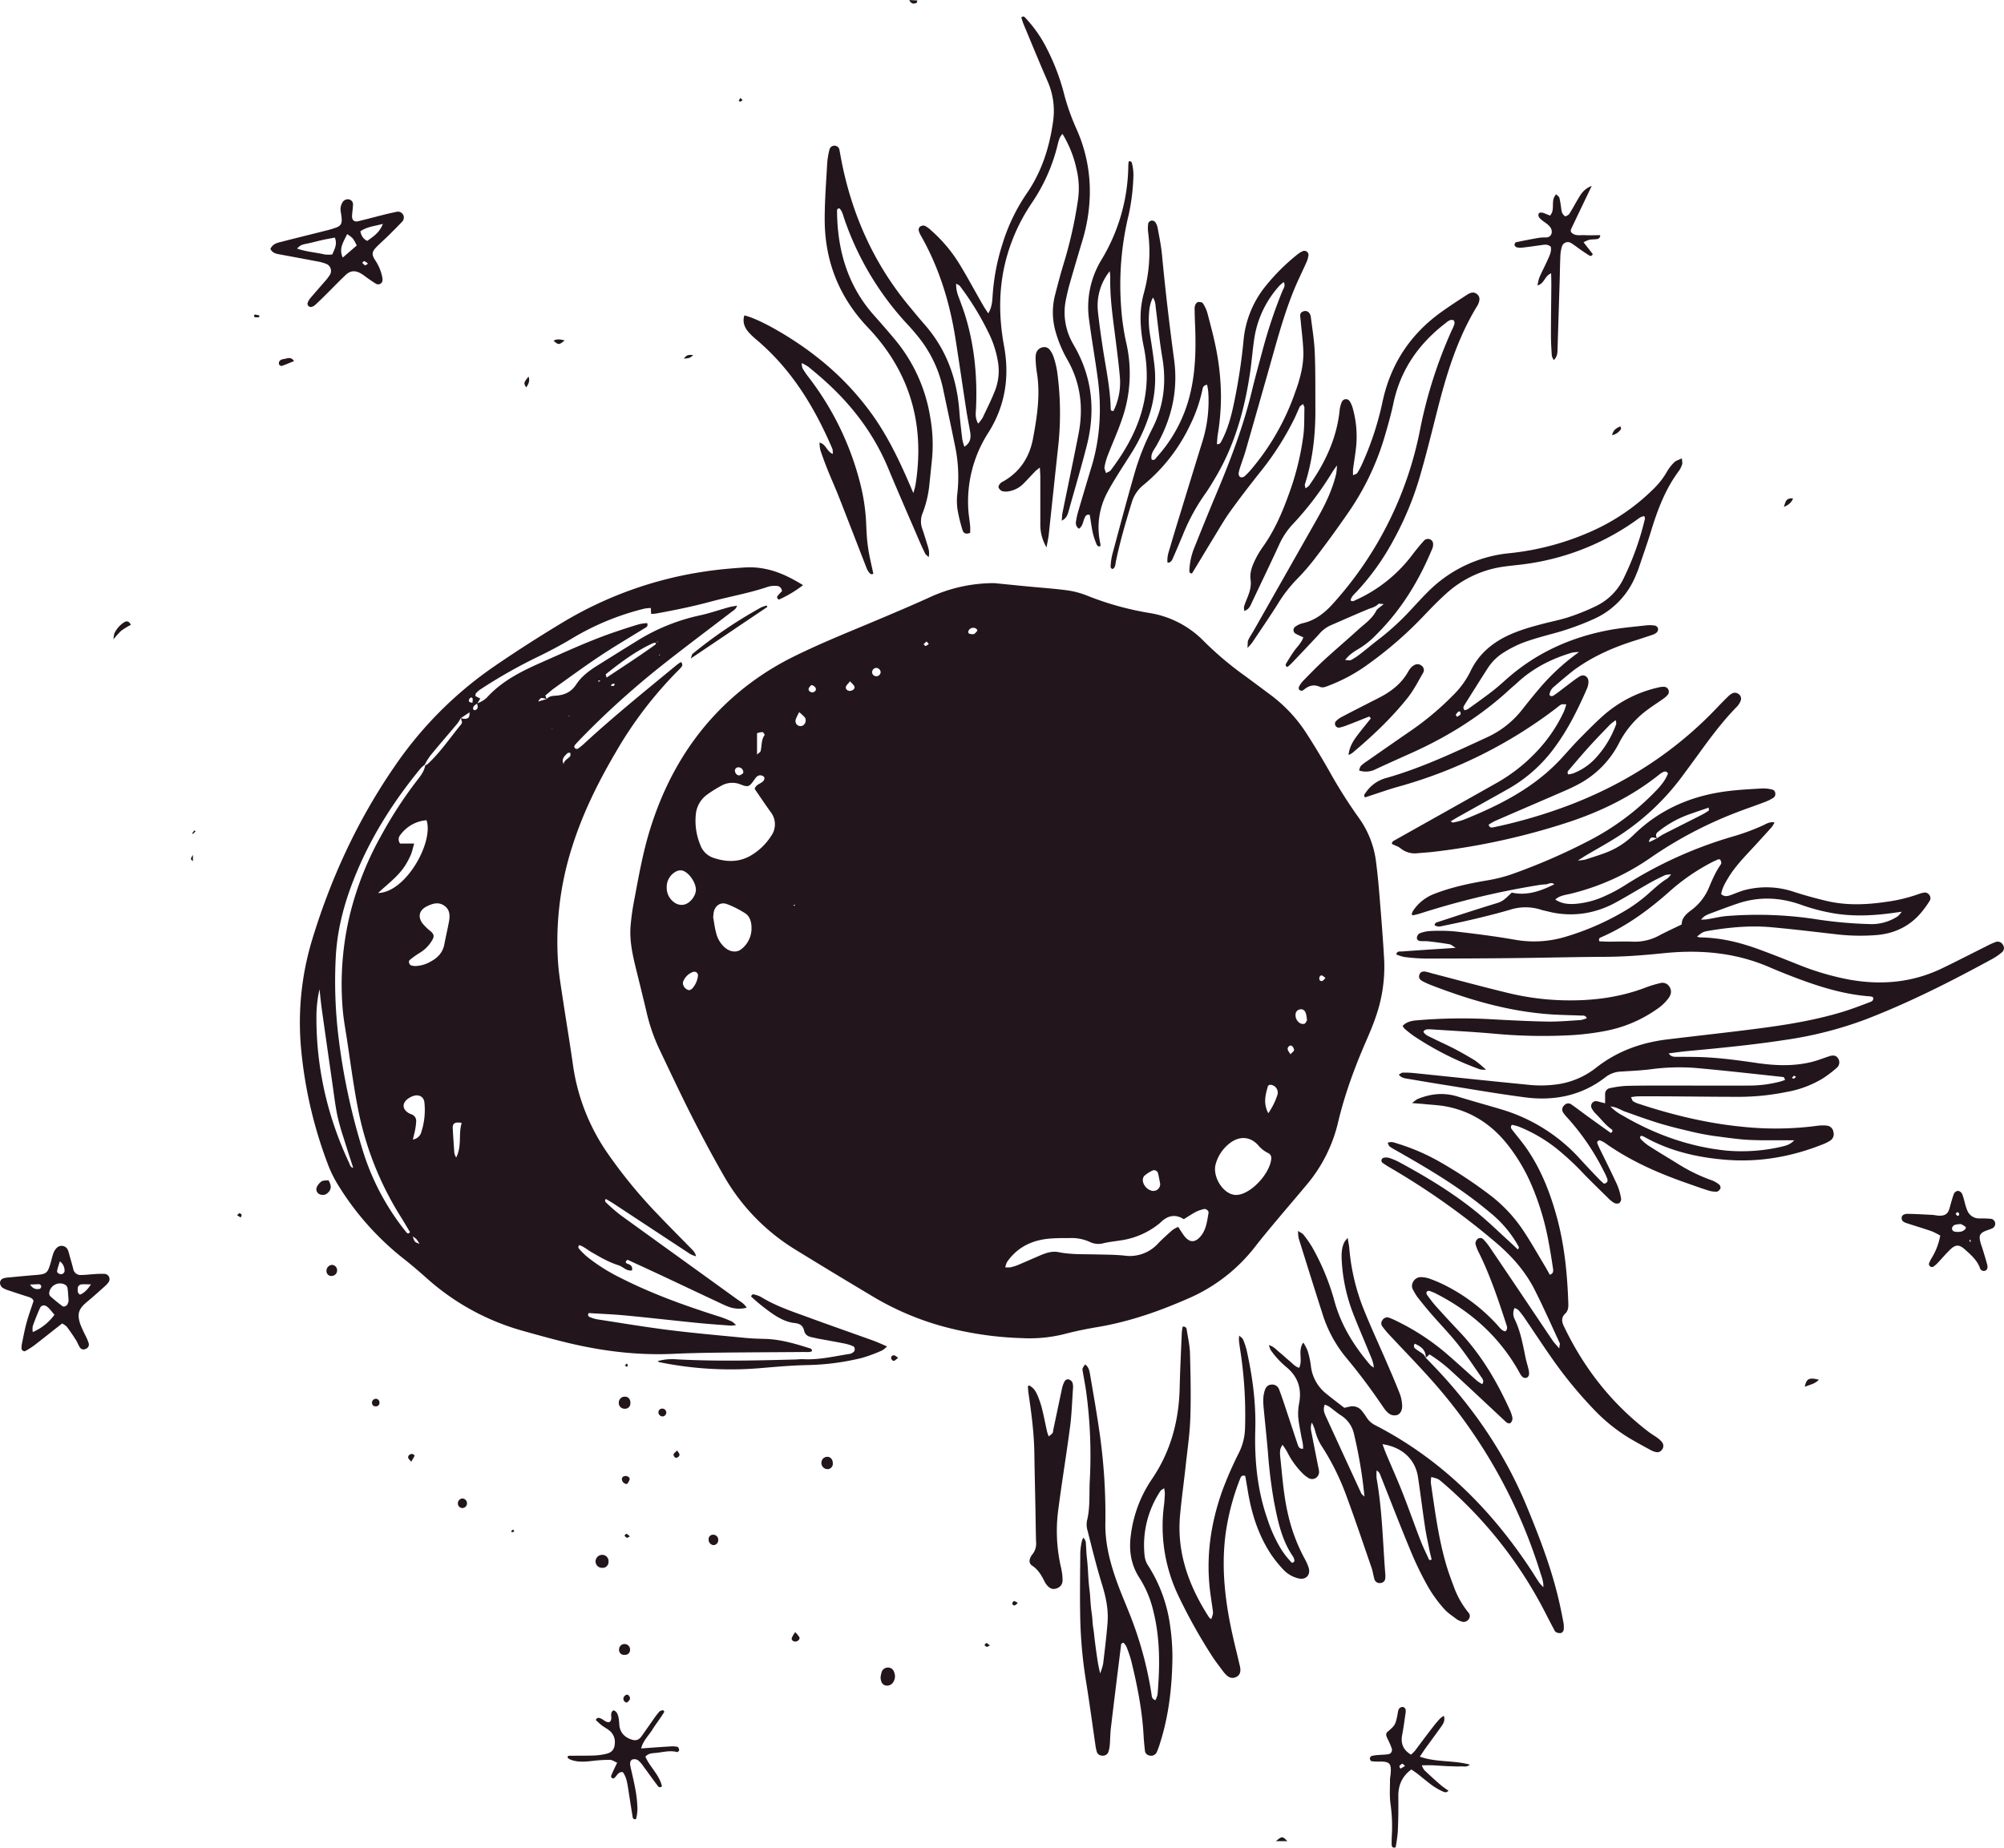
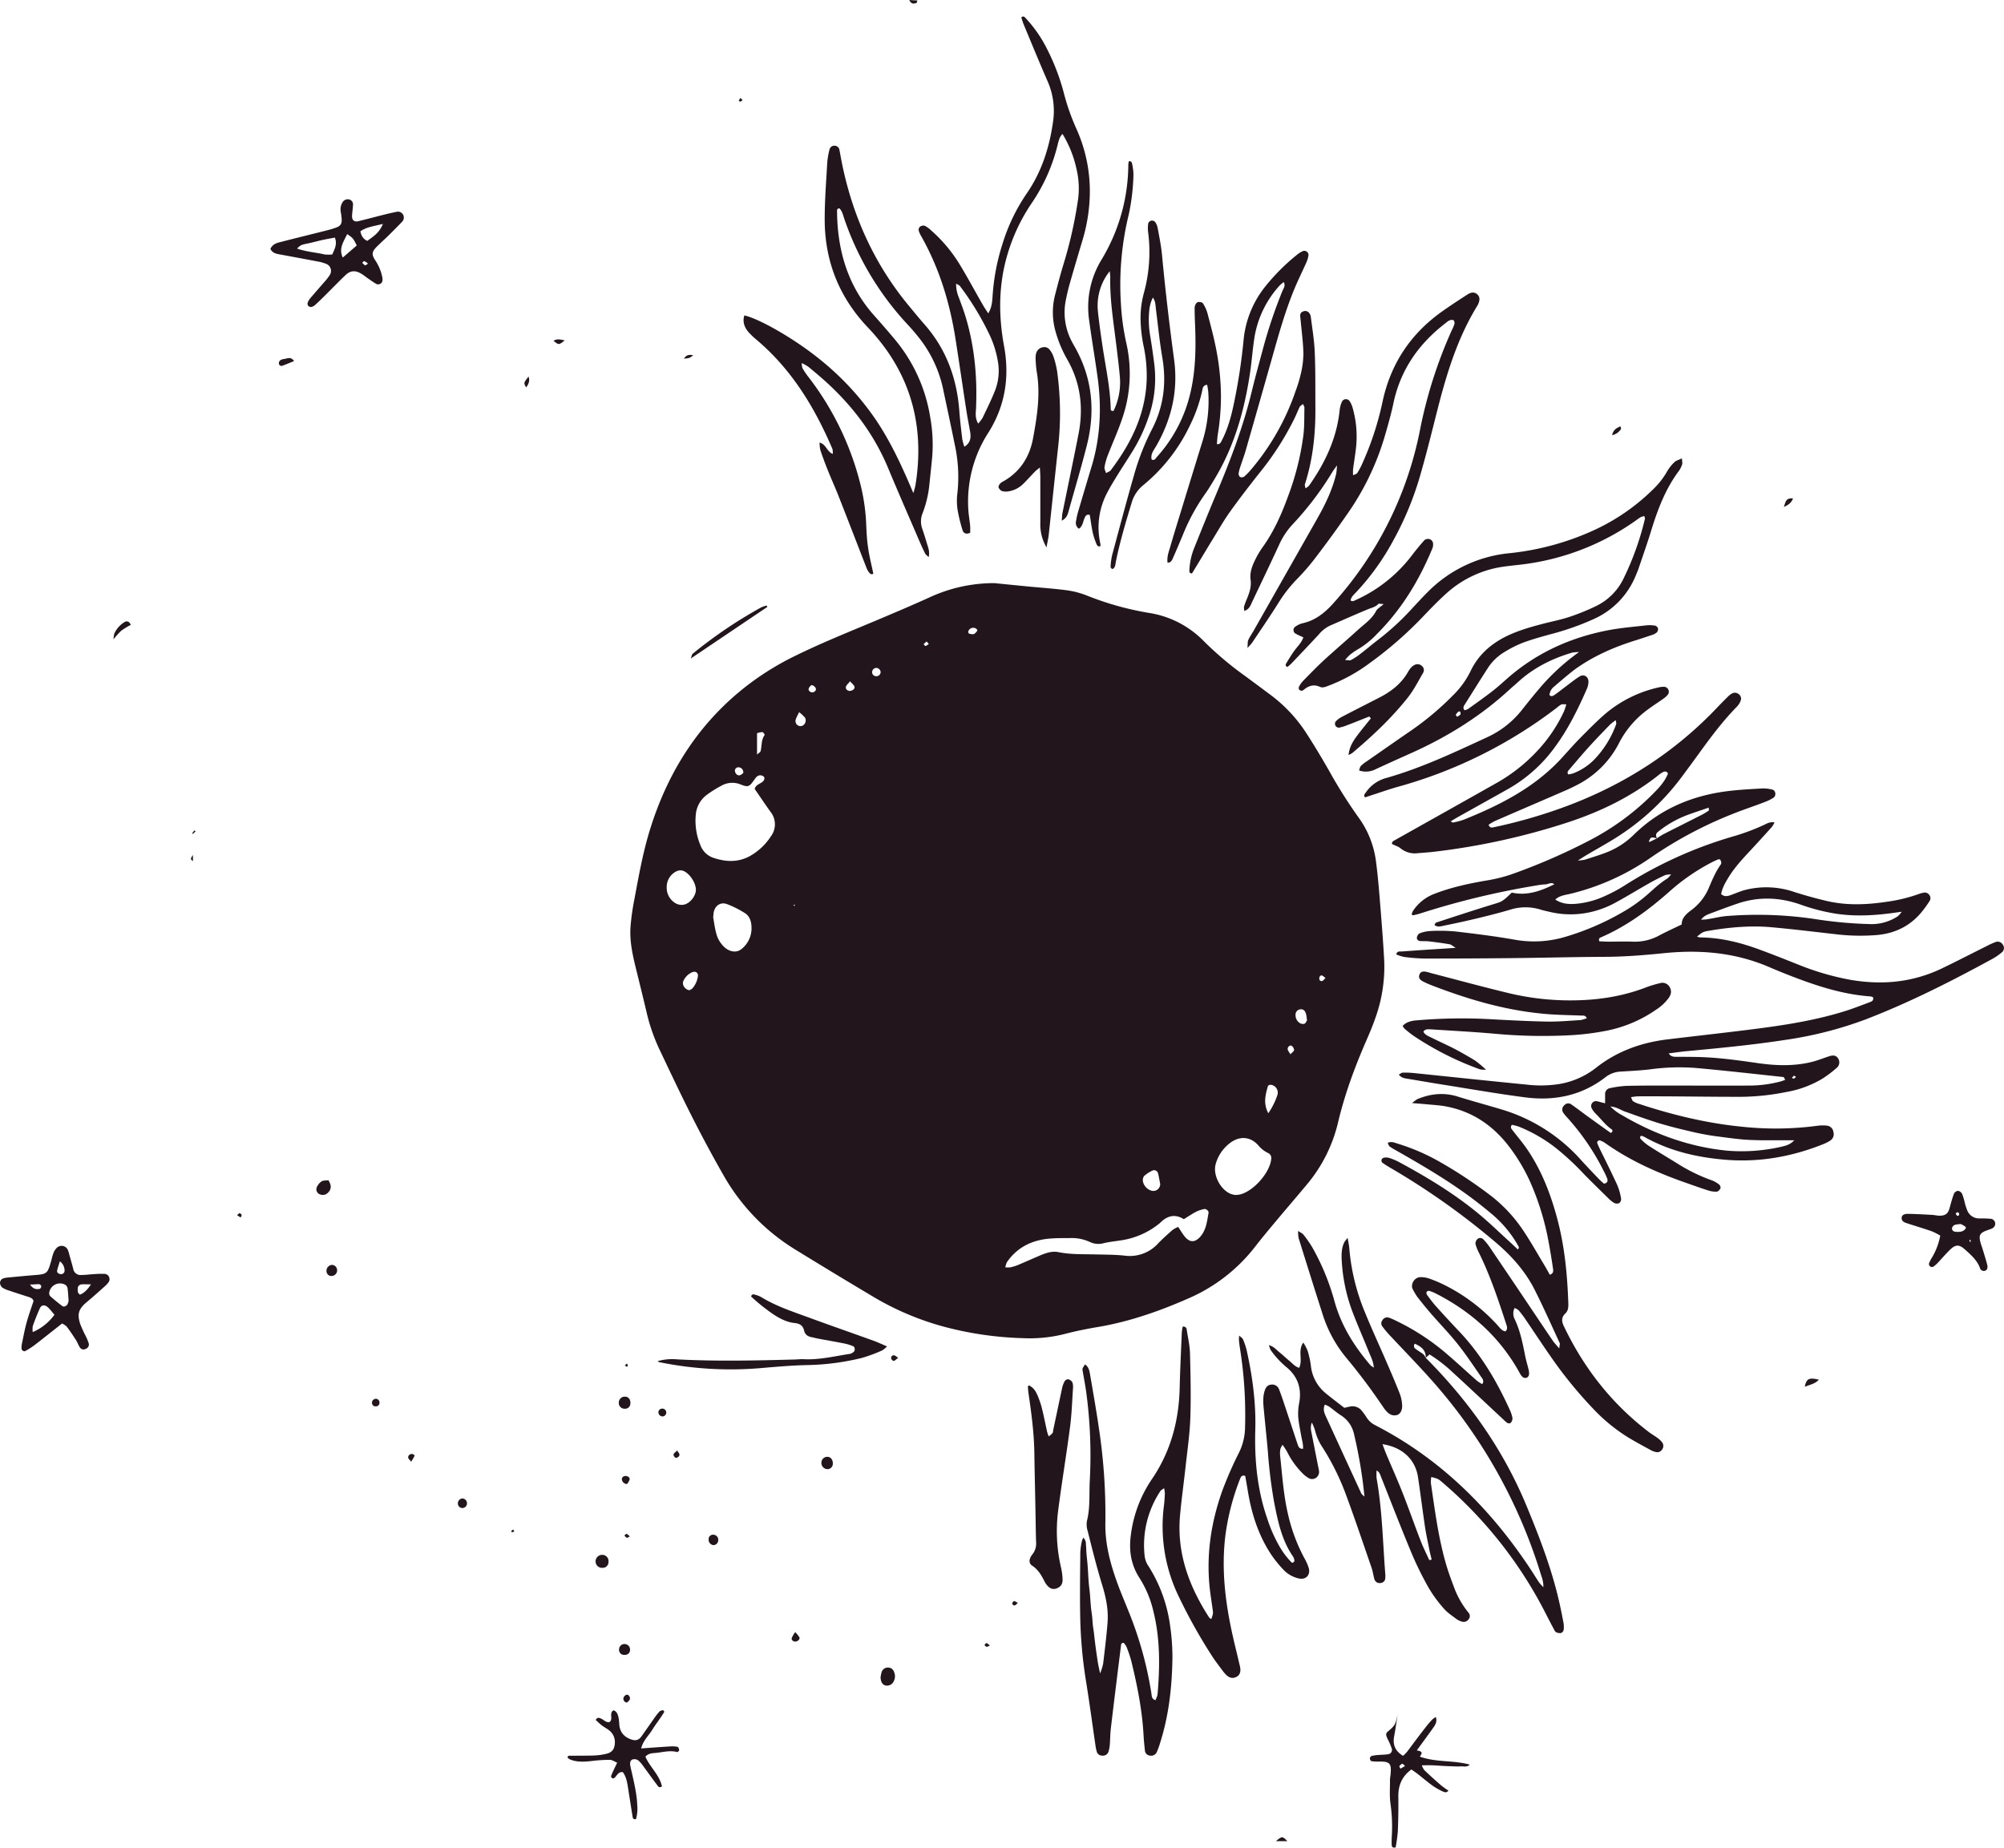
<svg xmlns="http://www.w3.org/2000/svg" viewBox="0 0 1015.37 936.39">
  <defs>
    <style>.cls-1{fill:#22161c;}</style>
  </defs>
  <g id="Layer_2" data-name="Layer 2">
    <g id="Layer_2-2" data-name="Layer 2">
      <path class="cls-1" d="M646.43,933.12c3.21-2.64,3.29-2.63,5.85,0Z" />
      <path class="cls-1" d="M503.82,295.53c5.49.55,11,1.11,16.47,1.64,6.78.66,13.58,1.1,20.33,2a43.17,43.17,0,0,1,10.09,2.66A151.09,151.09,0,0,0,582,310.6,49.41,49.41,0,0,1,610,325a167.73,167.73,0,0,0,20.66,17.45q6.45,4.76,12.86,9.55a74.49,74.49,0,0,1,18.12,19.19c4.11,6.32,8,12.83,11.73,19.35a246.21,246.21,0,0,0,15,23.79,48.25,48.25,0,0,1,8.89,22.93c.86,6.56,1.41,13.18,1.94,19.78.8,9.91,1.6,19.82,2.14,29.75a76.92,76.92,0,0,1-4.53,29.29c-1.32,3.83-2.91,7.56-4.52,11.27-5.89,13.52-11,27.31-14.38,41.69a76,76,0,0,1-16.11,31.7c-5.19,6.23-10.48,12.36-15.67,18.58-3.43,4.1-6.85,8.2-10.12,12.42a85.71,85.71,0,0,1-33.65,26.2c-14.51,6.41-29.43,11.66-45.1,14.42-6,1-11.92,2.16-17.81,3.71a72.49,72.49,0,0,1-21.38,2.11,172.9,172.9,0,0,1-40.86-6.09,143,143,0,0,1-33.95-14.41q-20.16-12-40.16-24.3a104.66,104.66,0,0,1-36.49-37.7c-7.78-13.59-15-27.45-21.84-41.54-3.54-7.28-7-14.62-10.47-21.92A92.83,92.83,0,0,1,327.6,513c-1.81-7.7-3.73-15.38-5.61-23.06-1.62-6.64-3-13.34-2.53-20.2a121.52,121.52,0,0,1,2-14.18c2.2-11.76,4.3-23.55,7.83-35,9.28-30,25.52-55.34,50.9-74.37a141.79,141.79,0,0,1,22.62-13.76c14.7-7.24,30-13.22,45-19.61,7.8-3.3,15.59-6.62,23.29-10.13A77.91,77.91,0,0,1,503.82,295.53ZM382.38,399.83c.61-2.36,3.07-2.55,4.37-4a2.22,2.22,0,0,0,.51-1.88,2.48,2.48,0,0,0-1.78-1c-1.7-.15-2.5,1.1-3.39,2.35-2.43,3.45-3,3.78-6.81,2.28a11.18,11.18,0,0,0-10,.75,58.92,58.92,0,0,0-7.43,4.7,14,14,0,0,0-5.32,9.94,31.92,31.92,0,0,0,2.25,15.12,10.67,10.67,0,0,0,6.34,6.54c6.29,2.2,12.62,2.58,18.7-.7a30.35,30.35,0,0,0,10.77-10.08,10.13,10.13,0,0,0-.14-12.35C387.69,407.66,385.05,403.73,382.38,399.83ZM599.8,617.89c-4.59-2.88-8.49-1.67-12,1.86a8.33,8.33,0,0,1-.85.7,39.93,39.93,0,0,1-19,8.17c-2.9.47-5.85.74-8.7,1.42a9.91,9.91,0,0,1-7-.58,22.08,22.08,0,0,0-10.19-2c-3.5,0-7,0-10.48.29-8.85.81-16.24,4.42-21.39,11.92a10.52,10.52,0,0,0-.83,2.62,14,14,0,0,0,2.57,0,22.33,22.33,0,0,0,3.68-1.12c3.73-1.56,7.42-3.21,11.13-4.8,3.07-1.31,6.24-2.46,9.62-1.77,6,1.21,12.08,1,18.14,1.13,5.14.14,10.31.09,15.41.64a19.33,19.33,0,0,0,16.9-6.22c2.3-2.37,4.77-4.59,7.25-6.77a14.9,14.9,0,0,1,2.9-1.57c1.17,1.75,2.08,3.34,3.21,4.76,2.55,3.18,5.16,3.26,7.84.34,3.17-3.46,3.56-7.94,4.33-12.25.16-.95-1.25-2.14-2.25-1.91a17.52,17.52,0,0,0-4.13,1.41C604.08,615.14,602.25,616.39,599.8,617.89Zm26.14-12.26c.74-.07,1.3-.07,1.84-.17,7-1.26,15.85-11.23,16.33-18.31a2.72,2.72,0,0,0-1.48-2.73,14.8,14.8,0,0,1-4.75-3.55c-4-4.85-9.56-5.4-14.59-1.64a20,20,0,0,0-7.32,10.7c-1.61,5.58,2.54,13.38,8,15.28A14,14,0,0,0,625.94,605.63ZM361.35,464.89c.44,2.38.77,5.31,1.55,8.11a14.09,14.09,0,0,0,4.55,7.38c2.6,2.13,5.83,2.49,8.1.71a13.39,13.39,0,0,0,5.2-11.56c-.1-2.55-.94-5.26-3.25-6.71a49.54,49.54,0,0,0-9.26-4.65c-3.15-1.12-5.86.78-6.58,4C361.5,462.89,361.49,463.63,361.35,464.89Zm-8.76-13.79c.11-3.63-3.41-8.92-6.83-9.89a4.6,4.6,0,0,0-3.12.43,8.77,8.77,0,0,0-4.83,8.09,9,9,0,0,0,4.73,8.18,6.16,6.16,0,0,0,3.68.62C349.34,458.13,352.48,454.29,352.59,451.1ZM587.83,600c-.29-1.5-.62-3.47-1.09-5.4a2.09,2.09,0,0,0-2.56-1.46A17.78,17.78,0,0,0,579.7,596a3.65,3.65,0,0,0-.56,3A6.26,6.26,0,0,0,583,603.3,3.47,3.47,0,0,0,587.83,600Zm54.79-35.81a36.31,36.31,0,0,0,4.63-9.34,4,4,0,0,0-2.49-4.86c-1-.39-2.15-.21-2.39.64C641.19,554.84,639.94,559.09,642.62,564.21ZM349.24,501.84a4.22,4.22,0,0,0,1.51-.84,11.79,11.79,0,0,0,2.87-6.34c.18-1.67-1.25-2.63-2.86-1.94a8.61,8.61,0,0,0-4.52,4.48C345.43,498.94,346.94,501.5,349.24,501.84Zm313,15.26c-.15-1.11-.22-1.84-.36-2.55a7.07,7.07,0,0,0-.49-1.56,2.33,2.33,0,0,0-2.64-1.44,2.65,2.65,0,0,0-2.33,2.6,4.78,4.78,0,0,0,2,4.24,3.16,3.16,0,0,0,2.46.48C661.55,518.62,661.9,517.58,662.22,517.1ZM383.57,382.44c1.05-1,1.64-1.24,1.76-1.66.79-2.71.22-5.77,2.09-8.25.13-.16-.68-1.48-1.1-1.5a10,10,0,0,0-2.75.57Zm21.33-21.52c-1.86,3.71-2,4-1.76,5.19a2.5,2.5,0,0,0,3.85,1.44,3,3,0,0,0,.88-3.85A23,23,0,0,0,404.9,360.92Zm25.79-15.63c-.9,1.14-1.75,1.82-2.06,2.69-.39,1.08.65,2.14,1.82,2.17,1.49,0,2.88-1.1,2.46-2.21C432.57,347.07,431.67,346.42,430.69,345.29ZM444,338.5a2.16,2.16,0,0,0-2.11,2,2,2,0,0,0,1.86,2.19,2.14,2.14,0,0,0,2.44-2.2A2.33,2.33,0,0,0,444,338.5Zm-67.43,53.3a2.49,2.49,0,0,0-2.31-2.92,1.75,1.75,0,0,0-1.9,1.54c-.06,1.3,1.06,2.7,2.3,2.52C375.46,392.83,376.13,392.1,376.61,391.8Zm114-71.71c.09.33.12.89.28.93a4.76,4.76,0,0,0,2.47.36c.72-.22,1.29-1.05,1.83-1.69.1-.12-.13-.71-.36-.92A2.63,2.63,0,0,0,490.58,320.09Zm-79.53,27.12c-.36.47-1.13,1.05-1.3,1.78-.25,1,.58,1.65,1.55,1.9a2,2,0,0,0,2.11-1.34C413.57,348.63,412.48,347.34,411.05,347.21ZM653.83,534.33c.88-1,1.8-1.55,1.84-2.17a3,3,0,0,0-1.19-2.11c-.82-.58-2.2.53-2.05,1.71C652.53,532.5,653.17,533.17,653.83,534.33Zm17.76-38.69c-.82-.58-1.29-1.13-1.86-1.27-.78-.19-1.46.89-1.25,1.83a1.1,1.1,0,0,0,1.53.93C670.53,496.93,670.9,496.32,671.59,495.64ZM469.45,325.1l-1.52,1.41c.37.31.84.95,1.1.88a5.91,5.91,0,0,0,1.56-1.06ZM402.67,459l.13-.45-.71.06c.05.14.05.35.15.42S402.52,459,402.67,459Z" />
      <path class="cls-1" d="M722.33,688.1c21.68,21.73,39.18,46.33,51,74.78,6.34,15.31,12.33,30.76,16.2,46.93,1,4.11,1.81,8.27,2.61,12.42a12.25,12.25,0,0,1,.12,3.82,2.21,2.21,0,0,1-1.29,1.56,4,4,0,0,1-2.55-.42c-.58-.31-.91-1.13-1.26-1.78-1.3-2.44-2.58-4.88-3.83-7.35a216.69,216.69,0,0,0-52.21-66.51c-2.42-2.09-2.43-2.08-5.94-3a15.69,15.69,0,0,0-.18,3.17c2.06,14,3.84,28.1,7.89,41.74,1.26,4.23,2.85,8.36,4.41,12.49A45.15,45.15,0,0,0,744,817.25a2.55,2.55,0,0,1,0,3.54,3,3,0,0,1-3.47,1,8.72,8.72,0,0,1-2.48-1.18c-2.19-1.67-4.6-3.19-6.37-5.24a67.65,67.65,0,0,1-7.82-10.65,167.11,167.11,0,0,1-8.76-17.82c-5.32-12.74-10.28-25.62-15.38-38.45-.46-1.17-.76-2.41-2.23-3.21a25.26,25.26,0,0,0,0,4c2.85,16,3.13,32.25,4.39,48.39a11.66,11.66,0,0,1,0,2.21,2.52,2.52,0,0,1-2.49,2.44,2.69,2.69,0,0,1-3-1.88c-.57-1.94-.81-4-1.47-5.89-4.38-12.7-8.66-25.44-13.33-38a125,125,0,0,0-11.34-22.7,27.23,27.23,0,0,1-4-9,23.62,23.62,0,0,0-1.57-3.84c-.95,2.42-.34,4.2,0,6q1.58,8.13,3.19,16.25a20.26,20.26,0,0,1,.42,2.17,3.68,3.68,0,0,1-1.31,3.45,3.51,3.51,0,0,1-4.16.13,15,15,0,0,1-3-2.42,41.22,41.22,0,0,1-7.66-10.75,39.91,39.91,0,0,0-2.35-3.58,9.93,9.93,0,0,0-1.11,2.3,13,13,0,0,0-.09,3.3c1.09,10.06,1.73,20.18,4.1,30.07a87.74,87.74,0,0,0,8.11,21.66,26.5,26.5,0,0,1,2.25,5c1.08,3.7-1.46,6.31-5.16,5.39a15.32,15.32,0,0,1-7.58-4.34,60.62,60.62,0,0,1-6.24-7.71c-6.53-9.84-10-20.83-11.88-32.41-.41-2.53-.87-5.06-1.28-7.46-1.76-.63-2.24.5-2.62,1.48a121.55,121.55,0,0,0-7.38,28.23c-2.28,17.83,0,35.27,3.95,52.6.94,4.13,2,8.24,2.93,12.36.21.9.47,1.79.59,2.69.31,2.29-.45,3.82-2.17,4.59s-3.35.45-5-1.18a17.11,17.11,0,0,1-1.79-2.1c-1.75-2.37-3.58-4.69-5.18-7.16a270,270,0,0,1-17-30.36,81.52,81.52,0,0,1-7.51-46.24c.26-2,.36-4,.45-6.06a16.11,16.11,0,0,0-.38-2.62c-.83.6-1.51.86-1.84,1.36a49.57,49.57,0,0,0-8,33.15,11.42,11.42,0,0,0,2,5.07,75.08,75.08,0,0,1,10.86,29.89,112.81,112.81,0,0,1,1.2,16.51c-.21,14.59-1.77,29-6.22,43a41.62,41.62,0,0,1-1.67,4.66,3.11,3.11,0,0,1-3.64,1.83,2.75,2.75,0,0,1-2.42-2.62c-.29-2.56-.54-5.13-.68-7.7-.71-12.75-3.19-25.2-6.21-37.55a61.45,61.45,0,0,0-2.47-7.3,8.71,8.71,0,0,0-1.4-1.95c-1.45.07-1.3,1-1.38,1.61-1.73,13.89-3.46,27.78-5.11,41.67-.33,2.74-.3,5.52-.53,8.27a15.93,15.93,0,0,1-.72,3.76,2.88,2.88,0,0,1-3.08,1.85,2.75,2.75,0,0,1-2.84-2.15,19.25,19.25,0,0,1-.58-2.69c-1.66-11.29-3.15-22.61-5-33.87a233.15,233.15,0,0,1-2.81-33.55c-.17-10.32,0-20.63.08-31a34.85,34.85,0,0,1,.79-5.43,10.75,10.75,0,0,1,.74-1.8c1.59,1.73,1.25,3,1.37,4.2s.12,2.58.23,3.86c.12,1.47.3,2.93.43,4.4.12,1.28.21,2.57.3,3.86s.13,2.57.22,3.86.18,2.57.3,3.86c.15,1.46.35,2.92.49,4.39.12,1.28.18,2.57.28,3.86s.2,2.57.34,3.85.37,2.55.5,3.83c.15,1.47.22,2.94.37,4.41.14,1.28.38,2.55.54,3.83s.27,2.56.43,3.84.32,2.56.49,3.84c.2,1.46.4,2.92.62,4.37.19,1.28.37,2.55.6,3.82s.5,2.5,1,4.75a32.5,32.5,0,0,0,1.52-4.83c.83-6.95,1.7-13.89,2.24-20.86.53-6.69-.85-13.12-2.84-19.54-2.76-9-5-18.1-7.29-27.18a10.54,10.54,0,0,1-.3-4.91c1.65-6.54,1.09-13.21,1.4-19.8a240.64,240.64,0,0,0-1.81-45.76c-.49-3.46-1.17-6.9-1.75-10.34-.22-1.32-.2-1.33,1.2-3.39,1.88,1.27,2.23,3.31,2.56,5.26,1.55,9.07,3.16,18.14,4.48,27.24a292,292,0,0,1,3.25,47.91c-.2,10.65,2.56,20.78,6.17,30.69,1.7,4.67,3.68,9.24,5.51,13.86a186.67,186.67,0,0,1,11.67,41.93c.18,1.24.1,2.65,2,3.28a11.47,11.47,0,0,0,1.08-2.88c1.22-14.19,1.36-28.34-2.13-42.29a54.14,54.14,0,0,0-7-16.75c-4.33-6.65-5.45-13.91-4.4-21.69a64.44,64.44,0,0,1,10.51-28.17C593,736,597.3,720.38,597.7,703.58c.22-9.39.69-18.77,1.08-28.15a28.88,28.88,0,0,1,.44-3.06,1.63,1.63,0,0,1,2.06,1.57c.62,4,1.56,8,1.66,12,.29,10.86.53,21.74.17,32.59-.27,8.08-1.46,16.13-2.34,24.18-.91,8.42-2.1,16.81-2.87,25.24-1.73,19,4.48,35.89,14.62,51.61a3.51,3.51,0,0,0,.76.78,1.21,1.21,0,0,0,.48.12c.91-2.65.94-2.65.7-4.48-.42-3.1-.91-6.18-1.31-9.29-2.23-17.73.3-34.92,6.31-51.6a191.38,191.38,0,0,1,8.2-18.69,29.54,29.54,0,0,0,3.15-12.17,215.34,215.34,0,0,0-2.53-40.74c-.23-1.46-.41-2.92-.56-4.38a16.41,16.41,0,0,1,.16-2.22c.87.84,1.66,1.27,1.93,1.93a35.42,35.42,0,0,1,1.9,5.74c2.9,13.16,4.69,26.42,4.31,40-.45,15.36,1,30.54,6.1,45.19a72.92,72.92,0,0,0,6.24,14.12,39.73,39.73,0,0,0,6.25,8.18c1.55-.37,1.3-1.27,1-2.17a3.64,3.64,0,0,0-.46-1c-5.82-8.43-7.76-18.17-9.67-28a245.69,245.69,0,0,1-3.08-25.21c-.64-7.15-1.39-14.29-2.08-21.44-.31-3.12-.52-6.24.43-9.31.52-1.71,1.38-3,3.33-3.19a3.69,3.69,0,0,1,4,2.42c1.51,3.95,2.8,8,4.14,12,1.75,5.23,3.45,10.48,5.21,15.71.41,1.19.81,2.5,2.77,2.41.19-2.21-.51-4.3-.88-6.42-.56-3.26-1.3-6.51-1.55-9.8a28,28,0,0,1,.51-7.12c1.34-7.4-.83-13.5-6.65-18.19a44.36,44.36,0,0,1-7.8-8.52,10.89,10.89,0,0,1-.87-2.51c2.6.8,3.8,2.45,5.28,3.62,1.73,1.38,3.31,2.94,5,4.31,1.53,1.21,2.75,2.9,5,3.59,2-4.08-.85-8.64,2.1-12.81a24.25,24.25,0,0,1,2.18,4.12,44.29,44.29,0,0,1,1.65,7.52,20.78,20.78,0,0,0,7.7,14.19c3,2.45,6.08,4.77,9.25,7.24l2.67-.6a6,6,0,0,1,6.36,2.32,28.94,28.94,0,0,1,2.25,3.14,11,11,0,0,0,4.48,4c33.28,17.17,58.79,42.69,79.14,73.74,1.31,2,2.54,4.06,3.87,6a24.25,24.25,0,0,0,2.09,2.29c.1-3-.87-5.21-1.57-7.46a264.38,264.38,0,0,0-56.85-99.45c-6.42-7.11-13.12-14-19.66-21a49,49,0,0,1-3.51-4.24,2.56,2.56,0,0,1,0-3.1,2.84,2.84,0,0,1,3.31-1.35,38,38,0,0,1,4,1.76,117.53,117.53,0,0,1,25.78,17c5,4.31,9.87,8.83,14.84,13.21a20.74,20.74,0,0,0,2.67,1.74c1.16-1.61.11-2.76-.55-3.7-3.86-5.6-7.64-11.29-11.87-16.61s-9-10.22-13.48-15.37c-2.41-2.78-4.72-5.65-7-8.56a34.8,34.8,0,0,1-2.24-3.78c-1.36-2.29.61-6.28,4.08-6.21a13.65,13.65,0,0,1,4.31.75,68,68,0,0,1,7.62,3.23A91.05,91.05,0,0,1,759,671.9c1.07,1.19,2,2.62,3.77,2.83,1.3-1.23.78-2.46.39-3.65-4-12.25-8.06-24.48-13.78-36.08a21.77,21.77,0,0,1-1.81-4.6,3.09,3.09,0,0,1,.94-2.37,2.15,2.15,0,0,1,3,0,30.92,30.92,0,0,1,3.45,4.28q9.15,13.5,18.22,27c4.52,6.72,9,13.46,13.57,20.17.79,1.16,1.81,2.17,3.27,3.91.14-1.52.45-2.27.22-2.76-4.17-9-8.2-18.12-12.69-27-4.63-9.14-11.31-16.76-19.07-23.42a370,370,0,0,0-54-38.34,46.72,46.72,0,0,1-4.16-2.68,1.65,1.65,0,0,1-.33-1.45,1.73,1.73,0,0,1,1.11-1,6,6,0,0,1,2.7.08,31.89,31.89,0,0,1,5.08,2.13c14.12,7.63,27.84,15.91,40.24,26.15,5.54,4.57,10.67,9.61,16,14.45,1.32,1.21,2.62,2.46,3.92,3.68,1-1,.25-1.65,0-2.18a58.4,58.4,0,0,0-13-15.62c-4.93-4.14-10-8.11-15.3-11.81-10.7-7.53-22-14.11-33.38-20.58a26.52,26.52,0,0,1-3.27-2c-.49-.39-.66-1.18-1-1.85,2-.86,3.49-.06,5,.39a105.34,105.34,0,0,1,21.73,9.44,230.57,230.57,0,0,1,24.43,16.12,74.55,74.55,0,0,1,17.44,18.35c3.89,5.8,7.31,11.92,10.92,17.9.93,1.55,1.78,3.15,2.63,4.67,2-.67,1.79-2.08,1.6-3.31-.66-4.37-1.33-8.74-2.16-13.08a135.13,135.13,0,0,0-8.65-29,90.59,90.59,0,0,0-12.39-20.83c-8-10-18.15-16.63-30.81-19.06-3.6-.69-7.31-.84-11-1.21-1.81-.18-3.63-.3-6.35-.52a16.89,16.89,0,0,1,2.65-2c6.67-2.78,13.45-3.49,20.49-1.3,7.37,2.3,14.84,4.31,22.24,6.54a87.23,87.23,0,0,1,40.06,25.46c3,3.28,6,6.46,9.09,9.66.87.92,1.85,1.74,2.65,2.48,1.74-.28,2.07-1.31,1.7-2.47a24.55,24.55,0,0,0-1.59-3.51,120.43,120.43,0,0,0-18.55-27.35,22,22,0,0,1-2.1-2.55,2.82,2.82,0,0,1,.57-3.95,2.54,2.54,0,0,1,3.52-.28c2.73,1.88,5.35,3.91,8,5.85,4,2.89,8,5.76,11.95,8.57,1.1-.71,1-1.45.35-1.89-3.22-2.23-5.46-5.42-8.23-8.1a10.44,10.44,0,0,1-1.89-2.69,2.49,2.49,0,0,1,2.29-3.47,12.27,12.27,0,0,1,2.12.49l2.46.61c0-1.71,0-3.13,0-4.54a3,3,0,0,1,2.56-3.16,53,53,0,0,1,8.19-1.12c7.37-.19,14.74-.16,22.11-.16,13.63,0,27.26.08,40.89,0a62.7,62.7,0,0,0,15.29-2.11,22.57,22.57,0,0,0,2.21-.81c-.4-.63-.62-1.36-.91-1.4-15-1.61-30-3.32-45.05-4.65a109.74,109.74,0,0,0-22.61.77c-4.93.59-9.91.81-14.88,1.12a13.41,13.41,0,0,0-7.61,2.84c-12.05,9.35-25.9,12.14-40.68,10.22-14.24-1.85-28.39-4.34-42.57-6.59-5.64-.89-11.26-1.88-16.89-2.81-1.59-.26-3.22-.4-4.59-2.13.81-.41,1.4-1,2-1a44.13,44.13,0,0,1,5.51.2c19,1.94,38.1,4,57.15,5.85a60.65,60.65,0,0,0,16-.18,41,41,0,0,0,19.09-8.18c10.72-8.52,23-12.92,36.44-14.55,12.25-1.48,24.51-2.84,36.76-4.34,17.73-2.17,35.44-4.51,52.59-9.81,4.39-1.35,8.67-3.05,13-4.66,1-.36,2.13-.78,1.83-2.46a4.63,4.63,0,0,0-1.32-.5c-13.19-.92-25.65-4.79-37.91-9.43-4.47-1.7-8.92-3.47-13.31-5.37-17.21-7.45-35.19-9-53.61-7.1-9.9,1-19.8,1.8-29.77,1.84-15.66.07-31.31.49-47,.65q-22.11.23-44.22.22a94,94,0,0,1-10.45-.8,21.6,21.6,0,0,1-4.07-1.3c.49-1.88,1.85-1.41,2.74-1.48,7.9-.59,15.8-1.08,23.71-1.6l3.67-.26c-1.53-.91-2.27-1.66-3.12-1.8-3.44-.59-6.9-1.05-10.37-1.46-1.46-.17-2.94-.06-4.41-.16-1-.07-1.86-.73-1.75-1.71a2.9,2.9,0,0,1,1.29-2.16,16.84,16.84,0,0,1,5.34-1.21,88,88,0,0,1,12.69.19c10.06,1.16,20.11,2.42,30.08,4.16a55.21,55.21,0,0,0,26.22-1.54,132.77,132.77,0,0,0,31.66-14.2,78.74,78.74,0,0,0,8.88-6.55c3.5-3,6.73-6.27,10.71-8.66a12.61,12.61,0,0,0,1.91-2.1,11.89,11.89,0,0,0-3,.35c-2.66,1.25-5.3,2.55-7.85,4-5.93,3.35-11.73,6.93-17.72,10.17a48.56,48.56,0,0,1-15.1,5.14,45.9,45.9,0,0,1-18.63-.87c-1.25-.3-2.52-.54-3.74-.94a25.75,25.75,0,0,0-15.75.11c-5.65,1.66-11.37,3.08-17.09,4.46-5.37,1.3-10.77,2.44-16.18,3.55-1.54.31-3.19.93-4.84-.34.3-.45.5-1.11.87-1.23,9.62-3.14,19.23-6.31,28.9-9.27,4.4-1.35,4.56-1.21,9.42-5.92,7.56,1.7,14.6-.71,21.57-4.23-1.62-1.26-3,0-4.46.06a34.19,34.19,0,0,0-4.38.52,409.37,409.37,0,0,0-59,14.2c-1.21.39-2.47.66-3.71.95-.14,0-.32-.16-.76-.39a8.62,8.62,0,0,1,.67-1.79,22.48,22.48,0,0,1,11.06-8.76c8.46-3.28,17.26-5.14,26.17-6.68a77.13,77.13,0,0,0,12.29-3,306.4,306.4,0,0,0,40-17.36,128.93,128.93,0,0,0,33.13-24.61c2.71-2.77,5.22-5.69,6.58-9.3-.93-1.42-2-1-2.93-.46a11.71,11.71,0,0,0-1.8,1.27c-14,11.12-29.9,18.79-46.84,24.26a349.73,349.73,0,0,1-66.24,14.54c-2.92.35-5.87.57-8.81.79A11.44,11.44,0,0,1,709.7,430c-1.18-1-2.81-1.46-4.38-2.23-.27-1.22.85-1.65,1.79-2.18,16.85-9.48,33.73-18.91,50.55-28.43a85.53,85.53,0,0,0,25.23-21.21,76.07,76.07,0,0,0,9.56-15.47,35.4,35.4,0,0,0,1.14-3.47,7.92,7.92,0,0,0-2.46,0,12.18,12.18,0,0,0-2.23,1.6,235.29,235.29,0,0,1-80.58,40.13c-4.43,1.24-8.76,2.79-13.14,4.2l-3.54,1.18c-1-1.21,0-1.89.4-2.5a18,18,0,0,1,10.09-7.26c18-5.08,34.78-13.06,51.66-20.86a47.62,47.62,0,0,0,17.56-14c2.62-3.33,5.28-6.63,8-9.85a110.1,110.1,0,0,1,20.71-19.19,23.81,23.81,0,0,0-3.48.29c-10.39,3.06-19.84,7.83-27.83,15.27-1.22,1.13-2.52,2.16-3.73,3.29-14.76,13.64-31.58,24.09-49.86,32.3-6.05,2.71-12.09,5.42-18.1,8.21a10.86,10.86,0,0,1-8.4.69,6.15,6.15,0,0,1,.78-2.26,18.54,18.54,0,0,1,3-2.37c7.41-5.16,14.81-10.33,22.24-15.44a145.66,145.66,0,0,0,21.56-18.09A44,44,0,0,0,745,340.31c3.84-8.17,10.17-13.86,18.18-17.82,6.15-3,12.71-4.84,19.32-6.54,4.27-1.09,8.63-1.94,12.81-3.35A111.33,111.33,0,0,0,809,307a29.89,29.89,0,0,0,13.7-14,143.58,143.58,0,0,0,10.74-30.1c.07-.3-.14-.67-.29-1.34a7.64,7.64,0,0,0-1.88.55c-1.11.66-2.12,1.47-3.18,2.21a125.78,125.78,0,0,1-57.77,21.85c-3.66.44-7.34.75-11,1.42A54.46,54.46,0,0,0,732.56,301c-3.82,3.45-7.43,7.16-11,10.91a194.74,194.74,0,0,1-27.37,24,86,86,0,0,1-20.71,11.48c-1.55.57-3.11,1.42-4.78.68-3.12-1.39-5.72-.51-8.15,1.55a4.35,4.35,0,0,1-1,.49c-1.49-.2-1.84-1.19-1.25-2.34a13.18,13.18,0,0,1,2.3-3.07c3.36-3.41,6.67-6.87,10.2-10.11,5.7-5.23,11.6-10.24,17.32-15.45,3.24-2.95,7-5.41,9.11-9.49.61-1.18,2.06-1.91,3.86-3.5-1.58-.05-2.45-.34-2.72-.05-1.46,1.55-3.44,1.92-5.28,2.68-6.46,2.67-12.85,5.53-19.27,8.31a16.82,16.82,0,0,0-5.58,4.41c-4.5,4.87-9.07,9.67-13.64,14.47-.73.78-1.58,1.45-2.27,2.07-1.32-.56-.93-1.36-.6-1.9,1.32-2.19,2.65-4.38,4.15-6.45s3.47-3.81,4.49-6.67c-1.34-.63-2.62-1.15-3.82-1.83a2.07,2.07,0,0,1-.19-3.63,10.66,10.66,0,0,1,3.43-1.65c6.66-1.42,11.57-5.43,15.93-10.34a184,184,0,0,0,43.7-87.39,232.12,232.12,0,0,1,16.21-50.92,16.81,16.81,0,0,0,1.27-3.05,2.21,2.21,0,0,0-.42-1.92,2.62,2.62,0,0,0-2,.07,7.44,7.44,0,0,0-1.82,1.22c-13.65,10.44-23,23.62-26.63,40.68-1.21,5.76-2.84,11.44-4.49,17.09a134.26,134.26,0,0,1-18.89,39.13c-5,7.25-10.23,14.43-15.59,21.46A115.77,115.77,0,0,1,657,293.65a70,70,0,0,0-9.43,12.2c-4.22,6.69-8.7,13.22-13.1,19.8a31.08,31.08,0,0,1-2.41,2.74c.18-2,0-3.12.4-4,.75-1.67,1.84-3.19,2.75-4.79q16.22-28.59,32.43-57.18c4-7.07,7.48-14.37,9.38-22.33a40.39,40.39,0,0,0,.39-4.22c-1.24,1.76-1.8,2.44-2.24,3.19a158.32,158.32,0,0,1-20.34,26.8,38.08,38.08,0,0,0-6.66,10.07c-4.46,9.7-9.1,19.32-13.69,29-.85,1.77-1.4,3.82-4,4.69a6.68,6.68,0,0,1-.18-2.12,38.82,38.82,0,0,1,1.53-4.14c1.26-3.08,2.29-6.1,1.8-9.6-.47-3.34.67-6.59,2.11-9.6a45.66,45.66,0,0,1,3.88-6.67c6-8.32,10-17.56,13.43-27.14a137.65,137.65,0,0,0,7.37-30c.53-4.55.38-9.18.49-13.78,0-.46-.35-.93-.71-1.82-.71.6-1.4.91-1.66,1.44-1,2-1.76,4.05-2.73,6a146,146,0,0,1-17.22,26.94c-5.27,6.64-10.45,13.35-15.38,20.23-3.21,4.49-5.92,9.32-8.8,14-3.54,5.79-7,11.61-10.47,17.28-1.38-.09-1.34-.92-1.32-1.6a34.44,34.44,0,0,1,2.64-11.8c3.63-9.05,7.28-18.1,11.06-27.09,7.06-16.82,13.57-33.82,17.87-51.6,1.73-7.15,3.69-14.25,5.61-21.36a248.62,248.62,0,0,1,10-29.82c.53-1.28,1.66-2.54.62-4.41a19.86,19.86,0,0,0-2,1.67,51.24,51.24,0,0,0-13,27.56c-.85,5.82-1.27,11.71-2.17,17.53-2.84,18.52-7.85,36.34-17.57,52.56-1.7,2.85-3.39,5.71-5.33,8.39a100.91,100.91,0,0,0-11,20.34c-1.65,3.9-3.26,7.82-5,11.7-.5,1.16-1,2.44-2.77,2.49-.46-3,.69-5.79,1.49-8.57,1.73-6,3.6-12,5.44-18q5.41-17.69,10.87-35.36a69.24,69.24,0,0,0,2.82-24.57,35.35,35.35,0,0,0-.59-3.7c-2.08.28-2.21,1.66-2.45,2.84a75.66,75.66,0,0,1-6.21,17.66,87.85,87.85,0,0,1-23.57,30.28,17.81,17.81,0,0,0-6,9c-3,9.87-5.94,19.74-8,29.85-.27,1.31-.2,2.92-1.57,3.73-1.18-.21-1.13-1.09-1.07-1.73a32,32,0,0,1,.79-5.45c3.68-13.68,7.3-27.38,11.22-41a124.93,124.93,0,0,1,8.9-22.59c6-11.6,7.44-23.69,5.24-36.48-1.39-8.16-2.19-16.42-3.24-24.63-.23-1.79-.12-3.66-1.51-5.68a18.29,18.29,0,0,0-1.82,6.39,47.49,47.49,0,0,0,.48,13.2c.82,4.9,1.51,9.82,2.12,14.75a59.4,59.4,0,0,1-3.11,26.66,82.71,82.71,0,0,1-7.72,16.47c-2.49,4.09-5.16,8.07-7.67,12.14-1.93,3.13-3.88,6.27-5.56,9.54a37.48,37.48,0,0,0-3.42,25.22c.1.52.12,1.06.18,1.58-1.27.57-1.8-.37-2.09-1.09a36.3,36.3,0,0,1-1.87-5.71c-.65-3-1-6.06-1.52-9-1.82-.46-2.21.74-2.64,1.67-.82,1.79-.86,4-2.83,5.34a3.51,3.51,0,0,1-1.48-3.77,38.38,38.38,0,0,1,1.22-5.38q3.26-11.13,6.62-22.22c4.47-14.71,5.19-29.69,3.16-44.84-1.3-9.67-3-19.29-4.28-28.95a46.1,46.1,0,0,1,6.25-31.28,93.91,93.91,0,0,0,13.52-47.79c0-.67.15-1.34.22-1.94,1.29-.3,1.56.52,1.68,1.18a26,26,0,0,1,.71,5.43,107.33,107.33,0,0,1-2.37,20.27,149.89,149.89,0,0,0-4,45,123.51,123.51,0,0,0,2.63,19.67,69.72,69.72,0,0,1-2.09,39.17c-2.12,6.26-4.89,12.31-7.27,18.49a30.51,30.51,0,0,0-1.57,5.78c-.14.8.41,1.71.77,3,1-.61,2-.87,2.41-1.48,10.32-13.63,17.64-28.46,18.2-46A72.85,72.85,0,0,0,579.56,176a73.94,73.94,0,0,1-1.67-14.24,47.81,47.81,0,0,1,1.64-13.11,78.6,78.6,0,0,0,2.17-31.2,15.16,15.16,0,0,1,.11-4.36,2.21,2.21,0,0,1,1.57-1.28,2.27,2.27,0,0,1,1.9.69,7.83,7.83,0,0,1,1.27,3c.82,4.53,1.77,9.06,2.2,13.63,1.67,17.79,3.76,35.52,6.15,53.22,2.08,15.51-1.24,30-9,43.56-1.24,2.18-3.08,4.19-2.38,7,1.55.66,2-.64,2.67-1.35A73.11,73.11,0,0,0,603.39,198c2.54-11.43,2.57-23,2.07-34.64-.1-2.21-.15-4.42-.17-6.63a5.2,5.2,0,0,1,.3-2.16c.28-.61.88-1.41,1.42-1.49.8-.11,2.09.08,2.44.62a17.41,17.41,0,0,1,2.32,5c1.64,6.23,3.32,12.46,4.53,18.78a127.94,127.94,0,0,1,2.33,23.61A119.23,119.23,0,0,1,617,220.31c-.25,1.58-.29,3.2-.43,4.8,1.58.1,1.91-.8,2.34-1.6,3.3-6.26,5.06-13,6.45-19.9a290.57,290.57,0,0,0,4.71-31.1,51,51,0,0,1,10.65-26.86,104.32,104.32,0,0,1,16.75-16.79,12,12,0,0,1,2.82-1.67,2.14,2.14,0,0,1,2.7,2A13,13,0,0,1,662,132.8c-1.93,4.37-4.08,8.65-5.93,13.06-4.92,11.75-8.29,24-11.74,36.22q-6.53,23.11-13.16,46.2c-.76,2.65-1.74,5.23-2.59,7.86a21.32,21.32,0,0,0-1,3.72,2.24,2.24,0,0,0,.71,1.86,2.19,2.19,0,0,0,2-.11,28.15,28.15,0,0,0,3.48-3.51,122.18,122.18,0,0,0,22.56-39.61,71.34,71.34,0,0,0,2.75-9,45.59,45.59,0,0,0,1.32-10.35c-.12-5.51-.88-11-1.37-16.5-.08-.92-.26-1.83-.25-2.74a2,2,0,0,1,1.52-2.06,2.53,2.53,0,0,1,3,.72,4.21,4.21,0,0,1,.85,2c.74,6,1.77,12,2,18.08.4,9.38.26,18.78.32,28.18.1,13.15-1.28,26.09-5.33,38.67-.14.45.15,1,.31,2a8,8,0,0,0,1.8-1.36c8.18-11.6,14.12-24.12,15.53-38.47a14.48,14.48,0,0,1,1.2-4.21,2.28,2.28,0,0,1,3.74-.3,12.52,12.52,0,0,1,1.6,3.46,53,53,0,0,1,1.62,21.33c-.4,3.29-.95,6.56-1.38,9.85a27.72,27.72,0,0,0,0,3.09c1-.51,1.81-.67,2.13-1.17a33.1,33.1,0,0,0,2.35-4.35,153.19,153.19,0,0,0,10.49-31.94c4.17-19.29,14.36-34.47,30.43-45.78,4.06-2.87,8.23-5.59,12.4-8.29,1.58-1,3.32-1.73,5.09-.21,1.44,1.24,1.52,3,.24,5.54-.09.16-.19.31-.29.47-9.93,16.23-15.4,34.15-20.05,52.4-2.9,11.42-5.7,22.86-9,34.17A159.2,159.2,0,0,1,706,273.8a124.41,124.41,0,0,1-18.56,26c-1.25,1.33-2.73,2.51-3.14,4.43.87.85,1.67.3,2.49-.08a73.83,73.83,0,0,0,28.67-22.81c2-2.64,4.1-5.2,6.32-7.64a3,3,0,0,1,2.51-.47,2.57,2.57,0,0,1,1.83,2.52,6.36,6.36,0,0,1-.17,1.63,12.7,12.7,0,0,1-.62,1.54c-6.62,15.78-15.42,30.13-27.59,42.31a44,44,0,0,1-9.85,7.92,29.7,29.7,0,0,0-4.07,2.84,25.07,25.07,0,0,0-2.32,2.52c1.49,0,2.43.35,3,0a30.67,30.67,0,0,0,4.61-3c3.35-2.58,6.57-5.33,9.94-7.89a129.78,129.78,0,0,0,15.45-14.19c3-3.21,6-6.53,9.12-9.63a67.22,67.22,0,0,1,41.12-19.43,136.05,136.05,0,0,0,43.46-11.94,105,105,0,0,0,28.93-20,40.65,40.65,0,0,0,7.53-9.48,20.7,20.7,0,0,1,3.73-4.73c.83-.82,2.17-1.13,3.78-1.92.08,1.38.36,2.28.13,3a12,12,0,0,1-1.7,3.43c-6.83,9.16-10.75,19.64-14.06,30.43-2,6.5-4.28,12.92-6.46,19.37-.36,1-.82,2.05-1.25,3.07a40.9,40.9,0,0,1-21.31,22.13,135.1,135.1,0,0,1-21.84,7.69c-4.79,1.31-9.59,2.65-14.23,4.38a57.12,57.12,0,0,0-9.32,4.74,25.48,25.48,0,0,0-8.26,8c-4,6.19-7.88,12.44-11.81,18.67-.49.78-1,1.59,0,2.74a6.37,6.37,0,0,0,1.77-.63c4-2.89,8.1-5.76,12-8.79,2.63-2,5.1-4.24,7.58-6.44,14.87-13.17,32.3-21.05,51.67-24.73,6.32-1.19,12.77-1.71,19.17-2.44a16.58,16.58,0,0,1,4.39.16,2.22,2.22,0,0,1,1.43,1.4,2.48,2.48,0,0,1-.59,2,6.48,6.48,0,0,1-2.38,1.3c-3,1-5.93,2-8.91,2.92-10.78,3.39-21,7.9-30.23,14.54C794.35,342,790.9,345,787.39,348a6,6,0,0,0-2.31,4.23c.84,1,1.79.47,2.47,0,2-1.34,3.82-2.85,5.74-4.28,2.36-1.75,4.63-3.65,7.14-5.17,2.22-1.34,4.55.3,4.4,2.94a9.74,9.74,0,0,1-.72,3.2c-4.51,10.31-9.44,20.39-16.13,29.5a74.75,74.75,0,0,1-23.63,21.31c-8.66,4.88-17.36,9.69-26,14.55-1.07.6-2.1,1.27-3.37,2,.7.34,1,.64,1.25.58a36.82,36.82,0,0,0,5.32-1.4c18.76-7.54,36.57-16.6,50.37-32,3-3.29,5.9-6.59,9-9.73,4.15-4.17,8.27-8.41,12.74-12.22a62.92,62.92,0,0,1,26.51-13.08,10.9,10.9,0,0,1,3.26-.34,2.52,2.52,0,0,1,1.75,3.8,11,11,0,0,1-2.4,2.22c-2.55,1.83-5.21,3.49-7.71,5.36a48.18,48.18,0,0,0-14.69,17,48.62,48.62,0,0,1-21.08,21.22c-3.88,2.08-8,3.73-12,5.49-10,4.33-19.93,8.59-29.89,12.93a28.18,28.18,0,0,0-3.16,1.86c.54,1.76,1.66,1.49,2.75,1.25A259.22,259.22,0,0,0,795,408.09c28.66-10.93,53.83-27.15,75-49.45q2.67-2.81,5.43-5.52a9.18,9.18,0,0,1,2.17-1.67,2.91,2.91,0,0,1,3.14.2A2.83,2.83,0,0,1,882,355a9.16,9.16,0,0,1-2,3.19c-6.87,7-12.73,14.79-18.47,22.69q-4.69,6.48-9.48,12.92a123.46,123.46,0,0,1-34.94,31.79c-4.23,2.6-8.58,5-12.87,7.53-1.24.73-2.45,1.53-4.81,3a26.71,26.71,0,0,0,3.61-.43c3.67-1.19,7.38-2.31,11-3.71a40.71,40.71,0,0,0,13.82-9C841,410.13,857,403.3,875,401c5.83-.75,11.73-1.06,17.61-1.4a18.18,18.18,0,0,1,5.44.59c1.68.44,2,3.08.57,4.06a22.27,22.27,0,0,1-4.42,2.21c-5.16,2-10.4,3.71-15.53,5.74a207.3,207.3,0,0,0-42.34,22.49,121.25,121.25,0,0,1-40.56,18.27c-2.59.64-5.42.82-7.75,2.93,3.44,2.3,7.08,2.46,10.76,2.14a44.27,44.27,0,0,0,14.83-4.13,74.48,74.48,0,0,0,9.24-4.95,212.85,212.85,0,0,1,55.12-25,111,111,0,0,0,15.51-5.74c1.59-.75,3.21-1.84,5.63-1.4a14.73,14.73,0,0,1-1.39,2.34c-3.7,4.11-7.41,8.2-11.18,12.24s-7.77,8.38-10.76,13.29c-1.61,2.64-3.18,5.33-3.72,8.44,1.63,1.47,3.21,1.09,4.78.54,2.43-.86,4.79-1.94,7.27-2.6a43.67,43.67,0,0,1,25,1c5.42,1.74,10.93,3.25,16.47,4.56,10,2.35,20.13,1.93,30.21.43A80.79,80.79,0,0,0,972.45,453a13.92,13.92,0,0,1,2.13-.57,2.71,2.71,0,0,1,2.91,1.09,2.65,2.65,0,0,1,.18,3.12,57.74,57.74,0,0,1-3.85,5.37c-5.89,7.27-13.65,11.06-22.88,11.87a104.16,104.16,0,0,1-21-.43c-10.8-1.22-21.58-2.55-32.4-3.52-10.52-.95-21,0-31.37,1.73-3.36.57-3.46.7-6.34,3a6,6,0,0,0,1.48.43c10.45.08,20.42,2.56,30.15,6.14,6.56,2.41,13.06,5,19.56,7.59a135.07,135.07,0,0,0,26.45,7.74c16,2.78,31.57,1.37,46.36-5.73,7.63-3.66,15.15-7.57,22.73-11.34a39.88,39.88,0,0,1,4.52-2.05,3,3,0,0,1,3.77,1.45,2.82,2.82,0,0,1-.77,3.93,28.13,28.13,0,0,1-4.54,3.12c-20.86,11.38-42,22.12-64.23,30.69A195.4,195.4,0,0,1,904.75,527c-16.56,2.56-33.25,4.16-49.93,5.72-3.06.28-6.1.74-9.35,1.15,1.24,1.83,2.75,1.72,4.21,1.74,3.32,0,6.63,0,10,.07,10.33.2,20.55,1.61,30.76,3.09,9.37,1.35,18.72,1.7,28-.7,2.84-.74,5.58-1.86,8.38-2.76,2.14-.69,3.54-.35,4.43,1a3.63,3.63,0,0,1-.78,5,57.71,57.71,0,0,1-7,5.3,53.09,53.09,0,0,1-18.54,6.85,120.64,120.64,0,0,1-23,2.42c-12.71,0-25.43-.17-38.14-.25-4.61,0-9.21-.05-13.82,0-1,0-2.1.22-3.59.38.47,1,.6,1.79,1.08,2.12a11.88,11.88,0,0,0,3,1.33c17,5.61,34.35,9.82,52.19,11.57a160.4,160.4,0,0,0,38-.46,19.53,19.53,0,0,1,5-.09,3.69,3.69,0,0,1,3.29,3.24,3.84,3.84,0,0,1-1.62,4.35,20,20,0,0,1-3.42,1.75c-16,6.43-32.55,9.37-49.74,7.94-14.24-1.18-28-4.35-40.64-11.37a12,12,0,0,0-1.5-.69,1.58,1.58,0,0,0-.58,0c-.88.65-.29,1.41.15,1.84a23.73,23.73,0,0,0,3.78,3.16c4.65,3,9.39,5.82,14.09,8.71a86.82,86.82,0,0,0,17.8,8.76,13.65,13.65,0,0,1,3.79,2.17,2.14,2.14,0,0,1,.67,1.91c-.32.72-1.17,1.64-1.85,1.68a12.12,12.12,0,0,1-4.3-.58c-3.86-1.22-7.67-2.6-11.49-3.94-14.47-5.08-28.4-11.27-41-20.25a11,11,0,0,0-2.44-1.19c-.62-.24-1.59.67-1.37,1.29.37,1,.83,2,1.3,3,3,6.13,6.05,12.2,8.88,18.39a30.31,30.31,0,0,1,1.92,6.87,2.65,2.65,0,0,1-1,2.26,3.07,3.07,0,0,1-2.54-.14,14.37,14.37,0,0,1-3-2.41c-4.08-4-8.17-8-12.16-12.06a134.08,134.08,0,0,0-14.57-13.52,77.13,77.13,0,0,0-18.62-10.69,29.12,29.12,0,0,0-3.44-.89c-1,1.28-.24,2,.27,2.67,2.34,3.07,4.88,6,7.08,9.18,7.45,10.72,12.1,22.68,15.49,35.21,3.88,14.32,5.27,29,5.75,43.71.06,1.9-.17,3.62-1.66,5-1.85,1.78-1.78,3.81-.71,6.06,10.13,21.34,24.28,39.45,43.11,53.82,1.46,1.12,3.08,2,4.55,3.12a10.6,10.6,0,0,1,2.34,2.29,3,3,0,0,1-.22,3.61,2.75,2.75,0,0,1-2.89,1.19,9,9,0,0,1-2.57-.9c-3.88-2.12-7.77-4.21-11.56-6.49A87.91,87.91,0,0,1,807,713.73a216.7,216.7,0,0,1-21.56-26.59c-4.31-6.19-8.45-12.51-12.7-18.75a49,49,0,0,0-3.34-4.37,7.19,7.19,0,0,0-2-1.11,6.24,6.24,0,0,0,0,5.56c2.91,6,4.13,12.56,5.44,19.06.43,2.16,1.11,4.27,1.61,6.42a7.66,7.66,0,0,1,.26,2.72,2.3,2.3,0,0,1-1.17,1.59,2.39,2.39,0,0,1-2-.32,7.15,7.15,0,0,1-1.61-2.2c-9.92-18-24.52-31.09-42.73-40.33a22.27,22.27,0,0,0-3.06-1.19c-.29-.09-.69.14-1.08.23-.73.91-.1,1.7.4,2.38,1.32,1.77,2.64,3.55,4.11,5.19q5.91,6.59,12,13c10.87,11.54,18.82,25,25.3,39.3a18.1,18.1,0,0,1,1.42,4.16,3.3,3.3,0,0,1-.71,2.45c-.69.79-1.74.41-2.47-.22-1.11-1-2.14-2-3.22-3-8.48-7.91-16.92-15.88-25.49-23.7a77.41,77.41,0,0,0-10.08-7.58l-1.93,1.67c.1-4-2.47-5.68-5.53-7.1a1.7,1.7,0,0,0,.38,2.61c1.27,1,2.76,1.8,4,2.8A6,6,0,0,1,722.33,688.1ZM865.75,409.31c-3.64,1.26-7.3,2.45-10.91,3.78a53.71,53.71,0,0,0-14.76,8.48c-1.34,1.05-1.16,2.11-.51,3.32-3.15-.76-3.15-.76-4.16,1.62.16.05.36.2.46.15,1.24-.59,2.47-1.2,3.69-1.8a34.15,34.15,0,0,1,3.1-2c6.45-3.29,12.94-6.53,19.39-9.81a31.1,31.1,0,0,0,3.72-2.24c.21-.15,0-.93-.06-1.42a1.89,1.89,0,0,1,.47,0,1.16,1.16,0,0,1,.34.22Zm-13.69,59.22c0-3.16,2.09-5.15,4.52-7a27.47,27.47,0,0,0,9-11c1.79-4.25,3.53-8.48,6.19-12.28a1.6,1.6,0,0,0,.35-1,3.37,3.37,0,0,0-.49-1.48,1.08,1.08,0,0,0-1-.25,38.11,38.11,0,0,0-3.5,1.61,104,104,0,0,0-20.88,14.36c-10.64,9.48-22,17.9-35.15,23.58-.69.29-1.27.77-.73,2,1.47.05,3.08.16,4.69.17,4,0,8.11-.18,12.15,0A25.8,25.8,0,0,0,841,473.92C844.39,472.14,847.9,470.54,852.06,468.53Zm9.81-2.42c1.35-.08,2.22-.07,3.07-.21,3.46-.55,6.88-1.44,10.35-1.68a196.49,196.49,0,0,1,44.09,1.53,213,213,0,0,0,27.48,2.56,24.13,24.13,0,0,0,14.69-3.94,13.48,13.48,0,0,0,2-2.3l-2.84.4c-10.25,1.49-20.49,2.15-30.82.55a99,99,0,0,1-17.6-4.57c-10.59-3.73-21.26-4.15-32-.49-4.35,1.48-8.65,3.1-13,4.73C865.48,463.39,863.49,463.93,861.87,466.11ZM909.1,577.9h-8.68c-2.58,0-5.15,0-7.73,0-2.75-.06-5.51-.11-8.26-.3-2.57-.17-5.13-.49-7.68-.8s-5.1-.67-7.64-1-5.09-.79-7.61-1.29c-2.7-.54-5.38-1.19-8.06-1.84-2.5-.59-5-1.2-7.48-1.88s-5-1.39-7.4-2.17-4.88-1.61-7.31-2.45c-2.6-.91-5.18-1.86-7.78-2.77-2.26-.78-4.27-2.36-7.51-2.64a23,23,0,0,0,5.86,4.41c16.53,9.71,34.2,16.12,53.36,18a89.87,89.87,0,0,0,27.4-2C904.62,580.65,906.85,580.28,909.1,577.9Zm-208.64,154c.75,2,1.21,3.35,1.76,4.67,2.78,6.6,5.72,13.14,8.35,19.8,3.17,8,6,16.18,9.12,24.24,1.18,3.08,2.62,6,4,9,.24.52.4,1.51,1.68.73-.36-1.51-.78-3.08-1.1-4.68-.79-4-1.67-7.9-2.27-11.89-1.25-8.36-2.28-16.75-3.53-25.11C717.12,739.7,710.63,733.45,700.46,731.92ZM562.28,137.43a27.94,27.94,0,0,0-6,20.38c.65,6.21,1.55,12.39,2.48,18.56,1.53,10.16,3.75,20.22,4,30.55,0,.71,0,1.48,1.43,1.33a32.77,32.77,0,0,0,3.24-16.86c-.55-6.59-1.42-13.14-2.24-19.7-1.29-10.38-2.9-20.74-2.65-31.25C562.54,139.73,562.41,139,562.28,137.43ZM691.34,758.5a236.58,236.58,0,0,0-5.44-32.28,14.92,14.92,0,0,0-6.74-9.07c-2-1.32-3.78-2.89-5.71-4.27a11.35,11.35,0,0,0-2.21-1c-1.15,2.66-.06,4.64.85,6.64q8.83,19.25,17.69,38.47C689.92,757.28,690.26,757.47,691.34,758.5ZM818.68,365a23.13,23.13,0,0,0-2.74,2.06c-3.58,3.7-7.17,7.39-10.63,11.2s-6.77,7.74-10.11,11.65c-.53.62-1.38,1.25-.66,2.57a14.33,14.33,0,0,0,2.52-.53,30.22,30.22,0,0,0,10.56-6.85A50.64,50.64,0,0,0,818.88,367C819,366.53,818.79,365.94,818.68,365Zm-80.46-1.72a7.33,7.33,0,0,0,1.69-1.13c.23-.28.09-1,0-1.4a1.1,1.1,0,0,0-.94-.12,6.91,6.91,0,0,0-1.34,1.56C737.5,362.28,737.9,362.72,738.22,363.25ZM910,545.77c-.52-.29-1-.66-1.07-.57a6.36,6.36,0,0,0-1,1.1c.32.13.7.44.94.35A4.74,4.74,0,0,0,910,545.77Z" />
-       <path class="cls-1" d="M276.93,354.29c1.33-1.56,3.25-1.62,5-1.75,4.32-.32,7.67-2,10.1-5.76s6.26-6.72,10.19-9.19q10.29-6.46,20.63-12.85a99.91,99.91,0,0,1,31.56-12.82c5-1.07,9.91-2.79,14.88-4.16,1.2-.34,2.46-.49,4.17-.82-.59,1.95-2,2.53-3,3.33-11.4,8.75-22.92,17.34-34.19,26.25a428.49,428.49,0,0,0-41.86,37.7q-1.54,1.59-3,3.22a4.1,4.1,0,0,0-.48,1c.37,1.1,1.22,1.41,2.11.82a30.26,30.26,0,0,0,3.39-2.81c14.93-13.73,30.7-26.47,46.33-39.36.69-.58,1.47-1.05,2.18-1.55a1.63,1.63,0,0,1,.29,2.5,8.49,8.49,0,0,1-1.09,1.24,201.63,201.63,0,0,0-32.18,42c-8.81,15-16.48,30.46-21.78,47a157.35,157.35,0,0,0-7.39,59.94c.41,5.68,1.37,11.33,2.22,17,1.75,11.65,3.72,23.27,5.36,34.93a103.72,103.72,0,0,0,17.78,44.76A248.92,248.92,0,0,0,333,615.17c5.83,6.15,11.84,12.13,17.76,18.2a6.59,6.59,0,0,1,1.91,3.33,14.1,14.1,0,0,1-2.85-1.08Q330.61,623,311.49,610.39c-1.49-1-3.05-1.86-4.55-2.77-.81,1.14,0,1.69.38,2.07a85.53,85.53,0,0,0,7.08,6.12c19.69,14.27,39.44,28.45,59.14,42.71,1.56,1.13,3.43,2,4.77,4.23a15.08,15.08,0,0,1-8.87-.37,43.6,43.6,0,0,1-4.05-1.73q-14.49-6.82-29-13.66c-6.13-2.88-12.3-5.7-18.39-8.52-1.19.73-1.26,1.59-.1,2,1.57.52,2.68,1.15,2.33,3.36-2.79.57-4.54-1.9-6.87-2.58a46.11,46.11,0,0,1-7.1-3c-2.14-1.05-4.18-2.32-6.28-3.48s-4.1-3-6.44-3.73c-1,1-.33,1.64.08,2.09a36.63,36.63,0,0,0,3.92,3.86,92.71,92.71,0,0,0,16.78,10.6c16.14,8.21,33.11,14.27,50.32,19.73,2.1.67,4.13,1.53,6.15,2.4a11.93,11.93,0,0,1,2.12,1.84,18.83,18.83,0,0,1-2.67.27c-5.7-.43-11.4-.82-17.08-1.39-12.09-1.21-24.17-2.61-36.27-3.76-6.22-.59-12.47-.82-18.62-1.21-.79,1.39.13,1.86.91,2.16a17.17,17.17,0,0,0,3.68,1.06c12.2,1.87,24.37,3.92,36.6,5.44,12.79,1.59,25.64,2.7,38.47,3.95,3.11.3,6.25.4,9.38.47,8.21.18,15.94,2.54,23.66,5,.21.07.28.58.54,1.18-1.32.73-2.78.46-4.14.47-14.74.12-29.48.17-44.22.34-7.37.09-14.74.26-22.1.6-18.75.86-37.13-1.55-55.28-6.05-7.32-1.82-14.59-3.84-21.85-5.89A121.77,121.77,0,0,1,216,647.62c-3.73-3.29-7.49-6.56-11.4-9.62a142.41,142.41,0,0,1-33.55-37.84,60.74,60.74,0,0,1-5.17-10.76,221.65,221.65,0,0,1-13.23-56.86A144.82,144.82,0,0,1,158,476.78c9.55-31.59,23.22-61.24,42-88.46A194.14,194.14,0,0,1,250,338c11.53-7.92,23.34-15.47,35.32-22.69a194.41,194.41,0,0,1,71.28-25.59c7.09-1.1,14.27-1.73,21.43-2.16a38.87,38.87,0,0,1,10.41.91c6.52,1.41,12.42,4.39,18.44,8.08a59.29,59.29,0,0,1-12.28,7.35c-1.08-.74-1-1.45-.48-2.06.67-.83,1.45-1.57,2.06-2.22a2.69,2.69,0,0,0-2.66-2.67,12.09,12.09,0,0,0-4.34.41c-9.43,3.22-19.26,4.91-28.85,7.49-9.25,2.5-18.61,4.41-28,6.11a23.06,23.06,0,0,1-2.42.18c-.06-1.1-.1-1.95-.16-3a21.29,21.29,0,0,0-3.22.32,131.86,131.86,0,0,0-36.15,14.78c-6,3.63-12.19,6.89-18.48,9.93a258.13,258.13,0,0,0-28.76,16.39,10.67,10.67,0,0,0-2,1.85c-.21.23-.17.68-.31,1.32l2.51,1.32-1.6,2.59a4.16,4.16,0,0,0-.47.24c-.87.64-1.81,1.27-1.52,2.56a1,1,0,0,0,.79.48c1.69-.39,1.62-1.61,1.29-2.92a3.12,3.12,0,0,0-.23-.49,13.72,13.72,0,0,0,4.94-2.83c7.46-8.28,17.09-13.22,27.05-17.63,12.76-5.64,25.43-11.54,38.68-16,3.83-1.3,7.67-2.55,11.54-3.69a26.88,26.88,0,0,1,4.11-.57c.6,1.92-.68,2.19-1.56,2.74-7.49,4.65-15.12,9.11-22.46,14-7.8,5.19-15.35,10.75-23,16.2-1.62,1.16-3.1,2.54-4.6,3.78.28.77.47,1.28.66,1.79-3-.87-3-.87-4.27,1.24Zm57.87-22.93.54-.65c-.13.27-.26.54-.4.8l-1.15.48c.14.05.37.19.41.14A7.55,7.55,0,0,0,334.8,331.36Zm-49.24,55.88c.28-2,2.26-2.65,3.33-4,.29-.37.05-1.18.06-1.78-.48.07-1.14,0-1.43.25-1.52,1.5-3.23,3-1.93,5.5l-1.59-.15ZM233.42,364a21,21,0,0,1-1.65,2.65C227.18,372.12,222.5,377.5,218,383a36.22,36.22,0,0,0-2.83,4.59,15.84,15.84,0,0,0-2,1.76c-14,17-25.67,35.46-33.79,56-5,12.56-8.43,25.53-9.22,39.05a234.59,234.59,0,0,0,1.3,40.79,325.86,325.86,0,0,0,11.8,56.09,124.12,124.12,0,0,0,22.61,43.23c.47.57,1.11,1,1.84-.09-1.45-2.41-2.88-4.92-4.42-7.36a160.23,160.23,0,0,1-22-55.62c-2.28-11.72-3.79-23.6-5.61-35.42-.76-4.91-1.67-9.81-2.06-14.75a151.09,151.09,0,0,1,3.78-48.22,160,160,0,0,1,15.9-39.87,213.45,213.45,0,0,1,17.05-26.41c2.09-2.74,4.51-5.36,5.14-9a2.94,2.94,0,0,0,1-.37c6.6-6.05,11.54-13.5,17.19-20.35.87-1,0-2.06-.16-3.08a8.17,8.17,0,0,0,2.14.35c1.87-.21,2.24-.8,2.27-3.32Zm99-38.24a5.71,5.71,0,0,0-1.62.23c-8.73,4-16.37,9.74-23.84,15.7-.15.13.17.85.38,1.72,8.5-5.67,16.82-11,24.82-16.81.19-.14.11-.65.16-1l1.11-.29c-.12-.08-.31-.24-.34-.21A7.94,7.94,0,0,0,332.41,325.78ZM179.1,591.86l.36,1L179,592c-1.63-5.06-3.29-10.11-4.86-15.19a119.88,119.88,0,0,1-3.27-11.64c-1.07-5.4-1.71-10.89-2.5-16.34q-2.67-18.56-5.29-37.11c-.48-3.44-.8-6.91-1.2-10.36a63.9,63.9,0,0,0-1.55,13.61,170.08,170.08,0,0,0,6.9,49,180.18,180.18,0,0,0,9.58,25.22C177.32,590.16,177.43,591.73,179.1,591.86ZM210,489.59a16.19,16.19,0,0,0,8.34-2.35c3.6-1.91,6.07-4.66,6.83-8.81.7-3.79,1.62-7.55,2.31-11.34.55-3,.51-6-2.27-8-2.95-2.15-6-1.2-8.86.21-3.87,1.89-4.8,5.16-2.34,8.61a28.33,28.33,0,0,0,4.3,4.17c1.58,1.43,1.79,2.45.71,4.34a18.07,18.07,0,0,1-6.52,6.59,42.23,42.23,0,0,0-4.9,3.53c-.8.65-.25,2.45.75,2.73A14.3,14.3,0,0,0,210,489.59Zm-.16-62.07c-.66,2.33-1,4-1.59,5.45a38.22,38.22,0,0,1-2.49,4.9c-3.49,5.92-9.08,9.9-14.19,14.71,14.19-.35,28.27-25.93,24.54-36.88a17.91,17.91,0,0,0-9.56,3.66,19.35,19.35,0,0,0-3.81,3.91,3.38,3.38,0,0,0,0,4.25Zm-.61,150a5.23,5.23,0,0,0,4.29-3.94A36.36,36.36,0,0,0,215.06,559c-.21-3.23-2.89-4.63-6-3.44a11.08,11.08,0,0,0-1.95,1c-3.55,2.34-3.47,5.61.18,7.68.47.26,1,.38,1.51.63a3.52,3.52,0,0,1,2.06,3.57,30.32,30.32,0,0,1-.46,3.8C210.13,573.77,209.71,575.33,209.18,577.55Zm21.93,9.07c3-6,1-12.06,2.78-17.47-3.4-.67-4.7.16-4.55,2.73q.36,6.32.83,12.63A9.22,9.22,0,0,0,231.11,586.62Zm-22.07,40c1,2.92,1,2.92,3.46,3.77a22.94,22.94,0,0,0-1.61-2.4A11.47,11.47,0,0,0,209,626.58ZM239.4,356.16c0-.86.31-1.91-.08-2.39-.51-.64-1.33,0-1.61.66C237.18,355.68,238.07,356,239.4,356.16Zm72-9.19,0-.48a5.19,5.19,0,0,0-1.26.21c-.28.13-.45.49-.67.75a4.6,4.6,0,0,0,1.34.23C311,347.65,311.19,347.22,311.4,347Zm-31.84,22.44.26.21.1-.28Zm24.52-24.26c-.09-.12-.22-.37-.28-.35a5.81,5.81,0,0,0-.78.32c.08.14.2.4.24.39A6,6,0,0,0,304.08,345.15Zm-15.29,17.76-.65-.14c0,.09.07.27.1.27A2.46,2.46,0,0,0,288.79,362.91Z" />
      <path class="cls-1" d="M488.62,226.4c3.08-1.91,3.4-4.53,2.94-7.39-.63-3.82-1.44-7.6-2-11.42-1.85-12-3.57-24-5.46-36-2.86-18.14-8.13-35.5-17.18-51.59a13,13,0,0,1-1.4-3A2.23,2.23,0,0,1,466,115a3,3,0,0,1,2.42-.63,11.85,11.85,0,0,1,3.13,2.2,74.5,74.5,0,0,1,14.58,17.24c4.21,6.91,8,14.05,12.07,21.08.7,1.21,1.51,2.36,2.53,3.94,1.83-3.09,2-6,2.19-8.82a109,109,0,0,1,4.89-26,94.14,94.14,0,0,1,12.31-25.83c7.63-11,11.58-23.36,13.42-36.46a37.22,37.22,0,0,0-2.75-20.53c-4.21-9.61-8.16-19.33-12.2-29-.47-1.13-.79-2.33-1.13-3.35,1.11-.91,1.59-.31,2.08.22a65.45,65.45,0,0,1,11,15.83,110.53,110.53,0,0,1,8.31,21.6,112.77,112.77,0,0,0,6.52,18.75,77.11,77.11,0,0,1,6.81,33.28,87.18,87.18,0,0,1-3.75,23.38c-2.22,7.4-4.42,14.82-6.53,22.25-.8,2.83-1.44,5.71-2,8.6a31.54,31.54,0,0,0,3.17,20.36c.33.66.69,1.3,1.06,1.94,9.31,16,11,33,6.54,50.68-2.8,11.06-6.08,22-9.14,33-.54,1.91-1,3.86-3.57,5.15.15-1.66.15-2.87.38-4,2.7-13.35,5.53-26.67,8.13-40,2.54-13.09,1.08-25.64-5.56-37.42a61.76,61.76,0,0,1-6.17-14.74,35.28,35.28,0,0,1-.23-18c1.33-5.17,2.68-10.34,4.22-15.44a218.91,218.91,0,0,0,7.51-33.36,41.65,41.65,0,0,0-.83-15.35,56.75,56.75,0,0,0-7.09-17.72A12.11,12.11,0,0,0,537,69.72a22.75,22.75,0,0,0-1,3.17A90.27,90.27,0,0,1,522.7,103a93.41,93.41,0,0,0-12.22,25.87c-4.55,15.34-4.64,30.87-1.76,46.48s.63,30.39-8,44a64.38,64.38,0,0,0-10.1,38.91c.16,2.75.67,5.48.93,8.23a35,35,0,0,1,0,3.54c-2.08.94-3.41.18-3.86-1.36a79.72,79.72,0,0,1-2.58-10.7,31.29,31.29,0,0,1,0-8.26,76,76,0,0,0-1.32-24.17c-1.92-9.56-4-19.09-6-28.64a63,63,0,0,0-13.2-27c-1.5-1.86-3.08-3.67-4.72-5.42a149.7,149.7,0,0,1-32.11-53.64c-.65-1.86-1-3.9-2.49-5.25-1.23.1-1.17.93-1.16,1.61C424.3,127,429.57,145,443,160c3.31,3.71,6.58,7.47,9.77,11.28a81.48,81.48,0,0,1,18.54,40.12,78.89,78.89,0,0,1,1,20.36c-.45,4.58-.93,9.16-1.41,13.74a55.26,55.26,0,0,1-3.4,14.47,11,11,0,0,0-.2,8.07c.92,2.6,1.69,5.25,2.51,7.89.61,1.92,1.29,3.84.72,6.42-.76-.76-1.48-1.21-1.8-1.85-1.15-2.3-2.2-4.66-3.21-7-5.16-12-10.42-24-15.42-36-7.18-17.36-18.2-31.91-32.08-44.41-2.73-2.46-5.56-4.83-8.41-7.17a25.94,25.94,0,0,0-3.38-1.91,8.62,8.62,0,0,0,.34,2.53,38.75,38.75,0,0,0,2.74,4.12,147.4,147.4,0,0,1,26.63,54.72A100,100,0,0,1,438.85,265c.17,4.23.37,8.48,1,12.67.61,4.34,1.72,8.6,2.64,13.07-1.09.78-1.83-.21-2.44-1a10.09,10.09,0,0,1-1.22-2.46c-4.61-11.84-9.17-23.69-13.81-35.5-1.75-4.46-3.74-8.82-5.52-13.26q-2.06-5.11-3.83-10.34a18.59,18.59,0,0,1-.43-3.88c3.41.88,3.64,4.56,6.69,5.74a8.13,8.13,0,0,0-.16-2.5c-9-21.07-20.65-40.27-38.38-55.28a37.89,37.89,0,0,1-4-3.79c-2.18-2.46-3.28-5.27-2.25-8.62,7.63,1.73,24.6,11.46,36.7,21.05a141.68,141.68,0,0,1,29.5,31.21c8,11.74,13.85,24.58,19.42,37.77a39,39,0,0,0,1.08-4c4.91-30.52-2.62-57.33-24.08-79.88-14.68-15.44-21.94-33.84-21.91-55,0-9.57.77-19.14,1.3-28.7a39.43,39.43,0,0,1,1.13-6.51,2.53,2.53,0,0,1,2.94-1.91A2.48,2.48,0,0,1,425.32,76c.3,1.44.54,2.9.81,4.35,5.31,28,16.54,53.32,34.92,75.29,2.48,3,4.92,6,7.47,8.88,11,12.57,16.33,27.34,17.55,43.81.35,4.77.93,9.53,1.5,14.28A27.19,27.19,0,0,0,488.62,226.4Zm7-11.71a20.11,20.11,0,0,0,2.26-3c2.2-4.64,4.52-9.24,6.37-14a27.59,27.59,0,0,0,1.23-15.18,51.6,51.6,0,0,0-3.74-12.06A142.65,142.65,0,0,0,486.39,145c-.33-.45-1-.66-1.94-1.26a16.92,16.92,0,0,0,1.36,7c1.26,3.45,2.58,6.88,3.61,10.4,4.42,14.94,5.78,30.25,5.11,45.76C494.43,209.26,493.89,211.66,495.62,214.69Z" />
      <path class="cls-1" d="M721.19,522.91c.95,1.72,2.77,2.3,4.36,3.1,3.78,1.91,7.67,3.59,11.42,5.55,3.58,1.88,7.1,3.89,10.52,6a56.16,56.16,0,0,1,5.42,4.57A15.53,15.53,0,0,1,750,542a154.18,154.18,0,0,1-33.47-16.83c-1.67-1.12-3.23-2.43-4.79-3.72a7.21,7.21,0,0,1-1.06-1.53c1.92-2,4.35-2.56,6.9-2.79a267.67,267.67,0,0,1,38.1-.57c9.38.52,18.77,1,28.16,1.18,5.7.1,11.41-.44,17.11-.77A15.55,15.55,0,0,0,804,516c-.83-1.63-2-1.25-3-1.3-5.33-.24-10.67-.28-16-.67-17.2-1.27-33.77-5.42-50-11.13-3.12-1.09-6.23-2.24-9.32-3.42a46.16,46.16,0,0,1-4.54-2c-1.93-1-2.43-1.95-2-3.4s1.58-2,3.57-1.56c1.08.23,2.12.6,3.19.87,12.65,3.29,25.26,6.72,38,9.81A133.65,133.65,0,0,0,795.7,507c13,0,25.69-1.8,37.9-6.44a56.1,56.1,0,0,1,7.38-2.26,4.17,4.17,0,0,1,4.86,1.72c1.25,2,.95,3.82-.3,5.66a23.67,23.67,0,0,1-6.39,6,66.72,66.72,0,0,1-25.25,10.71,132.44,132.44,0,0,1-18.06,2.26,264.89,264.89,0,0,1-38.1-.71c-11-1-22-1.55-33.08-2.28C723.39,521.65,722,521.46,721.19,522.91Z" />
      <path class="cls-1" d="M521.24,702.1c2.35,1,3.57,3,4.49,5.19A45.14,45.14,0,0,1,528,714.1c.93,3.75,1.65,7.55,2.5,11.32.18.83.52,1.63.82,2.55,2.66-1.89,2.06-2,2.38-3.52,1.5-7,2.93-14,4.45-21a12.41,12.41,0,0,1,1.35-3.55,2.12,2.12,0,0,1,1.84-.86,3.31,3.31,0,0,1,2,1.53,7.67,7.67,0,0,1,.3,3.25c-.43,6.43-.63,12.89-1.46,19.26-1.81,13.87-4.12,27.67-5.91,41.53a81.48,81.48,0,0,0,1.28,29.64,30.49,30.49,0,0,1,.83,6.53c0,2.35-1.28,3.76-3.47,4.37-1.87.51-3.22-.36-4.36-1.68a8.57,8.57,0,0,1-1.23-1.82c-1.58-3.14-3.25-6.13-6.34-8.16-1.59-1-1.64-2.73-.74-4.46a7.82,7.82,0,0,1,.92-1.37,8.62,8.62,0,0,0,1.79-6.18c-.17-5.52-.21-11.05-.32-16.57-.18-9.57-.42-19.14-.56-28.71C523.9,726,522.56,716,521.09,706c-.16-1.09-.21-2.18-.28-3.27C520.8,702.58,521,702.45,521.24,702.1Z" />
      <path class="cls-1" d="M657.7,623.85c1.29.87,2.2,1.21,2.69,1.85a56.76,56.76,0,0,1,4.42,6.31,118.59,118.59,0,0,1,11.34,27.48c3.42,12.34,10,22.82,18.24,32.44a9.81,9.81,0,0,0,1.69,1.17c-.23-3.15-1.56-5.57-2.56-8.06-2.62-6.48-5.43-12.89-7.95-19.4a87.43,87.43,0,0,1-5.76-26.88c-.17-3.15-.09-6.27,1.31-9.18a16.17,16.17,0,0,1,1.7-2.2c.35,2.19.72,3.76.84,5.35a107.18,107.18,0,0,0,8,32.56c3.4,8.35,7.2,16.52,10.77,24.8,2.34,5.4,4.67,10.8,6.81,16.28a19.12,19.12,0,0,1,1.19,5.89c.13,2.61-1.09,4.53-2.74,4.92-2.24.53-3.94-.47-5.35-2.09a22.2,22.2,0,0,1-1.67-2.19,306.16,306.16,0,0,0-18.88-25.16A65.09,65.09,0,0,1,670.11,666C666,653.19,662,640.38,658,627.57A19.37,19.37,0,0,1,657.7,623.85Z" />
      <path class="cls-1" d="M530.24,277.42a22.86,22.86,0,0,1-3.14-12.28c0-7.74,0-15.47,0-23.21,0-1.4-.13-2.8-.24-5-1.22,1-1.92,1.5-2.5,2.1-1.93,2-3.76,4.05-5.72,6a13.55,13.55,0,0,1-7.74,4,7.16,7.16,0,0,1-3.23-.16,3.37,3.37,0,0,1-1.73-1.86c-.17-.49.33-1.38.76-1.9a6.27,6.27,0,0,1,1.8-1.24c8.4-4.83,13.16-12.32,14.89-21.59,2.09-11.22,3.86-22.53,1.88-34a53.74,53.74,0,0,1-.56-6.6,8.62,8.62,0,0,1,.3-2.72,4.24,4.24,0,0,1,3.6-3,3.41,3.41,0,0,1,3.38,1.48,11.66,11.66,0,0,1,1.8,3.37,44.5,44.5,0,0,1,1.84,7.49,155.34,155.34,0,0,1,.7,36.38c-1.7,15.56-3.33,31.12-5,46.68C531.12,272.93,530.75,274.53,530.24,277.42Z" />
      <path class="cls-1" d="M137,126.14c1.26-2.66,3.52-3.07,5.62-3.6,7.47-1.93,15-3.76,22.45-5.65a50.63,50.63,0,0,0,5.27-1.57c2.19-.82,2.89-1.91,2.79-4.2a31.12,31.12,0,0,0-.5-3.83,6.93,6.93,0,0,1,.92-4.77,3.12,3.12,0,0,1,3.29-1.46,2.55,2.55,0,0,1,2,2.9c-.07,1.83-.39,3.66-.47,5.49-.08,2.08,1.1,3.15,3.1,2.67,4.47-1.06,8.9-2.27,13.36-3.39,2.13-.53,4.28-1,6.44-1.45a3,3,0,0,1,2.68,4.86c-2.39,2.55-4.87,5-7.35,7.47-2,1.94-4.06,3.75-6,5.74-2.17,2.29-2.34,3.66-.59,6.39a23.77,23.77,0,0,1,3.64,8.56,8.2,8.2,0,0,1,.17,1.63,2.21,2.21,0,0,1-3.09,2c-1.44-.8-2.77-1.79-4.14-2.72-1.21-.83-2.34-1.79-3.6-2.53-3-1.79-5.5-1.61-8,.81-3.6,3.42-7,7-10.56,10.5-1.57,1.56-3.14,3.11-4.78,4.58a4.26,4.26,0,0,1-1.91,1,1.88,1.88,0,0,1-1.46-.47,1.78,1.78,0,0,1-.46-1.44,7.31,7.31,0,0,1,1.28-2.38c2.37-2.82,4.82-5.56,7.21-8.35a25.37,25.37,0,0,0,2.71-3.45,3.83,3.83,0,0,0-2-5.85,21.33,21.33,0,0,0-4.25-1.14c-6.14-1.18-12.28-2.31-18.42-3.44C140.26,128.66,138.18,128.49,137,126.14Zm32.69-5.74c-2.27.44-4.41.81-6.53,1.27-2.32.52-4.61,1.18-6.94,1.66-3.72.77-3.72.76-5.73,2.63,4.62,1.67,9.39,1.92,14,3a17.63,17.63,0,0,0,3.86,0C169.55,126.2,171,123.7,169.65,120.4Zm4,10.12,7.07-6.12c-1.88-3.72-1.88-3.72-4.86-5.76C174.16,122.43,171.49,125.87,173.67,130.52ZM194,113.47c-4.56,1.22-8.24,1.47-11.42,3.8.49,2.11,1.33,3.82,3.52,4.81C189,119.91,192.17,118.12,194,113.47Zm-7.52,20.16a8.78,8.78,0,0,0-1.87-1.29c-.24-.08-.71.52-1.08.8a6.93,6.93,0,0,0,1.43,1.34C185.15,134.59,185.7,134.07,186.46,133.63Z" />
      <path class="cls-1" d="M31.46,670.76c-4.77,3.74-9.37,7.41-14,11a41,41,0,0,1-4.62,2.94c-.78.44-1.94-.4-1.94-1.34a10.48,10.48,0,0,1,.17-2.17c.75-3.6,1.4-7.23,2.37-10.77,1-3.7,2.33-7.31,3.55-11.06-.35-1.33-1.56-1.76-2.81-2.16-3.15-1-6.3-2-9.43-3.08a14,14,0,0,1-3.52-1.52A3.42,3.42,0,0,1,0,650.3a2.43,2.43,0,0,1,1.84-2.45A9.24,9.24,0,0,1,4,647.46c4.58-.44,9.16-.89,13.74-1.25,5.91-.48,6.32-.77,8-6.46.45-1.59.77-3.23,1.37-4.76a7.06,7.06,0,0,1,1.79-2.7,3.46,3.46,0,0,1,5.51,1.25,19,19,0,0,1,.79,2.63c.65,2.29,1.33,4.58,1.91,6.9a3.71,3.71,0,0,0,4,3.1c2.21,0,4.41-.32,6.61-.43a40.63,40.63,0,0,1,5.51-.12A2.69,2.69,0,0,1,55,649.84a10.68,10.68,0,0,1-1.83,2c-3,2.69-6,5.4-9.14,8-4.16,3.48-5.06,6-3.4,11.12a60.89,60.89,0,0,0,2.72,6,25.68,25.68,0,0,1,1.65,4,2.32,2.32,0,0,1-1.55,2.64,2.17,2.17,0,0,1-2.94-.66c-.81-1.22-1.29-2.65-2.07-3.87-1.49-2.31-3-4.59-4.68-6.78A9.38,9.38,0,0,0,31.46,670.76Zm3.31-11.49c-.2-2.5-.27-4.5-.56-6.47A2.66,2.66,0,0,0,33,651.1,5.52,5.52,0,0,0,25,654.8a2.52,2.52,0,0,0,.34,2c2,1.81,4.11,3.52,6.28,5.14.81.6,2.23-.1,2.68-1.14A12.92,12.92,0,0,0,34.77,659.27Zm-7.18,7.06c-1.05-1.25-1.73-2.1-2.46-2.92a9.17,9.17,0,0,0-1.2-1.13c-1.36-1.08-2.95-.92-3.68.67-1.37,3-2.55,6.07-3.66,9.16a10.65,10.65,0,0,0,0,3A26.65,26.65,0,0,0,27.59,666.33ZM46.1,650.92c-2.2,0-3.47-.11-4.72,0a2.1,2.1,0,0,0-2,2.21c0,1-.22,2.17,1.18,3C42.69,655.23,44.28,653.67,46.1,650.92ZM30.33,639.25c-.58,1.93-1.08,3.26-1.36,4.64-.22,1.09.65,1.61,1.56,1.82A1.77,1.77,0,0,0,32.72,644,5.81,5.81,0,0,0,30.33,639.25ZM15.23,651c1.5,2.29,3.14,2.56,4.95,2.18.34-.07.74-.87.71-1.29s-.6-1-1-1.06C18.57,650.8,17.21,651,15.23,651Z" />
      <path class="cls-1" d="M333.19,689.85a26.62,26.62,0,0,1,9.83-.92c19.69,1.05,39.38.62,59.07.09,1.66,0,3.32-.25,5-.17,8,.41,15.71-1.51,23.52-2.7a4.49,4.49,0,0,0,1.91-1c.83-.64.69-2.49-.25-2.87a22.7,22.7,0,0,0-4.17-1.32c-4.51-.9-9-1.68-13.56-2.53-1.08-.2-2.14-.5-3.23-.71-1.94-.38-3.41-1.24-3.89-3.36-.56-2.46-2.1-3.56-4.69-3.82-3.91-.39-7.41-2.16-10.66-4.28a97,97,0,0,1-11.52-9.18c.53-1.65,1.58-1,2.32-.83a11.51,11.51,0,0,1,3,1.24c7.13,4.33,15,7,22.76,9.81,11.39,4.2,22.85,8.18,34.27,12.3,2,.74,4,1.69,6.54,2.77a12.35,12.35,0,0,1-2.42,2,76.63,76.63,0,0,1-10.31,3.83,125.23,125.23,0,0,1-27.29,3.62c-7.54.14-15.07.78-22.59,1.42a180.4,180.4,0,0,1-52.72-2.87A3.52,3.52,0,0,1,333.19,689.85Z" />
-       <path class="cls-1" d="M806.48,94.23c-3.79,7.92-7.19,15-10.55,22.1-.14.29,0,.72,0,1.17,1.91,2.38,4.67,1.54,7.13,1.68s5.13,0,7.71,0a1.81,1.81,0,0,1-1.79,2c-1.27.18-2.58.11-3.83.36a14,14,0,0,0-2.79,1.26l4.67,6c-.7,1.3-1.46.91-2,.56-1.56-1-3.06-2-4.56-3.06s-2.94-2.22-4.52-3.16a3.09,3.09,0,0,0-4.52,1.67,18.47,18.47,0,0,0-.83,4.86c-.2,4.41-.24,8.82-.38,13.24q-.53,17.1-1.06,34.2c-.06,1.85-.1,3.69-1.9,5.38a7.36,7.36,0,0,1-1-2.24c-.23-3.49-.44-7-.44-10.47,0-8.47.14-16.93.2-25.39,0-1.79-.06-3.58-.1-5.86-3.3,1.24-3.41,5.23-6.89,6.13a22.09,22.09,0,0,1,.88-3.92c1.23-2.87,2.69-5.64,4-8.49,1-2.31,2.32-4.6,1.85-7.15-1.58-1.5-3.22-1.1-4.86-.87-3.28.46-6.56.93-9.85,1.3a7.19,7.19,0,0,1-2.69-.24,1.7,1.7,0,0,1-1-1.2c0-.42.38-1.23.72-1.31q5.64-1.2,11.34-2.2a20.64,20.64,0,0,1,3.85-.23c2.67,0,3.65-2.57,2.48-4.76a7.58,7.58,0,0,0-1.81-2c-1-.83-2.12-1.48-3.07-2.34-.79-.71-1.68-1.49-1.32-2.79.24-.87,1.58-1,3.36-.2l2.44,1c2.89-3.13,0-7.58,3.12-10.79.61.64,1.46,1.14,1.64,1.81a49.43,49.43,0,0,1,.91,5.42c.21,1.48.41,3,2.17,4,.55-.36,1.52-.67,1.94-1.32,1.49-2.31,2.76-4.76,4.17-7.13C800.9,98.53,802.4,95.75,806.48,94.23Z" />
      <path class="cls-1" d="M983.07,626.21a35.5,35.5,0,0,0-4.08-2.1c-3.11-1.11-6.27-2.07-9.42-3.08-1.22-.4-2.45-.77-3.66-1.18s-2.44-1-2.4-2.58c0-1.31,1.07-2.11,3.31-2.08,4,.06,8.06.3,12.09.51,1.28.07,2.55.41,3.83.42,3,0,4.31-1.09,5.09-3.94.68-2.47,1.33-5,2.24-7.34a2.62,2.62,0,0,1,2.1-1.31,2.93,2.93,0,0,1,2,1.58,31,31,0,0,1,1.27,4.21,29.93,29.93,0,0,0,1.34,4.18,6.4,6.4,0,0,0,6,4c1.83,0,3.67,0,5.5.17a2.55,2.55,0,0,1,2.64,2.31,2.63,2.63,0,0,1-1.64,2.62c-1,.47-2.07.75-3.09,1.16-3,1.22-3.61,2.4-2.83,5.53.35,1.43.9,2.8,1.32,4.2.75,2.46,1.51,4.92,2.17,7.4.45,1.67-.06,2.92-1.2,3.17a2.05,2.05,0,0,1-2.51-1.56c-1.5-3.94-4.6-6.6-7.6-9.29s-4.82-2.48-7.63.27c-2.1,2.06-4,4.31-6,6.43a14.45,14.45,0,0,1-2.49,2.14,1.66,1.66,0,0,1-1.47-.23,1.68,1.68,0,0,1-.63-1.37,16.25,16.25,0,0,1,1.44-2.93A33.45,33.45,0,0,0,983.07,626.21Zm10.39-5.85a14.2,14.2,0,0,0-3,.41,2.48,2.48,0,0,0-1.37,1.42,1.59,1.59,0,0,0,1.32,2,8.39,8.39,0,0,0,3.16,0c1.66-.36,2.92-1.79,2.33-2.39A10.19,10.19,0,0,0,993.46,620.36Zm-2.57-5.31a4.52,4.52,0,0,0,.76,1.12c.13.11.73-.08.89-.3a1,1,0,0,0-.84-1.49C991.45,614.4,991.24,614.75,990.89,615.05Zm7.26,13.17c-.12.14-.36.3-.34.39a4.31,4.31,0,0,0,.4.84c.13-.11.4-.26.39-.32A7.65,7.65,0,0,0,998.15,628.22Z" />
-       <path class="cls-1" d="M719.39,890.28c8.48,3,17,1.73,25.33,4.05-1.57,1.45-3.17.78-4.58.88-1.65.11-3.31,0-5-.07-1.47,0-2.94-.11-4.41-.19-1.65-.08-3.3-.24-5-.29s-3.24,0-5.34,0a9.3,9.3,0,0,0,1.28,2.46q4.2,4,8.56,7.76a44.29,44.29,0,0,0,3.66,2.62c-1,1.3-2.13.77-2.93.4a32.78,32.78,0,0,1-5.24-3c-2.53-1.83-4.9-3.88-7.36-5.8-1-.78-2-1.46-3.26-2.32-4.82,3.54-6.7,8.13-6.61,13.85.09,5.88,0,11.76-.26,17.63a78.53,78.53,0,0,1-1.1,8c-1.53.41-2-.35-2-1.28-.06-1.83,0-3.67.11-5.51a81.81,81.81,0,0,0-.73-15.39c-.54-4-.22-8.06-.24-12.1,0-.91.21-1.83.3-2.74.51-5.6-.39-6.56-5.91-6.46a21.8,21.8,0,0,1-3.79-.21c-.34-.05-.77-.81-.78-1.25a1.61,1.61,0,0,1,.69-1.32,15.52,15.52,0,0,1,3.19-.53c1.82-.17,3.67-.14,5.46-.43a2.19,2.19,0,0,0,1.68-3,27.38,27.38,0,0,0-1.23-3.05c-.44-1-1-2-1.38-3a4.6,4.6,0,0,1-.18-1.07c.15-.33.2-.77.45-1,4.17-3.6,4.18-3.59,5.33-9a11,11,0,0,1,.59-2.68,2.51,2.51,0,0,1,1.65-1.13,1.68,1.68,0,0,1,1.87,1.6,5.2,5.2,0,0,1-.06,1.62c-.55,3.64-1,7.28-1.7,10.89-.82,4.27.36,7.58,4.49,10.05a21.4,21.4,0,0,0,2.11-2.14c3-4,5.94-8,9-11.91,1.11-1.46,2.31-2.86,3.54-4.22a13.43,13.43,0,0,1,1.95-1.42c.86,2.6-.44,4.22-1.54,5.79-2.65,3.75-5.41,7.44-8.1,11.16C721.17,887.62,720.48,888.68,719.39,890.28ZM711.91,895c-.71-.59-1.2-1.2-1.39-1.12a3.33,3.33,0,0,0-1.48,1.21c-.15.23.35.85.55,1.29Z" />
+       <path class="cls-1" d="M719.39,890.28c8.48,3,17,1.73,25.33,4.05-1.57,1.45-3.17.78-4.58.88-1.65.11-3.31,0-5-.07-1.47,0-2.94-.11-4.41-.19-1.65-.08-3.3-.24-5-.29s-3.24,0-5.34,0a9.3,9.3,0,0,0,1.28,2.46q4.2,4,8.56,7.76a44.29,44.29,0,0,0,3.66,2.62c-1,1.3-2.13.77-2.93.4a32.78,32.78,0,0,1-5.24-3c-2.53-1.83-4.9-3.88-7.36-5.8-1-.78-2-1.46-3.26-2.32-4.82,3.54-6.7,8.13-6.61,13.85.09,5.88,0,11.76-.26,17.63a78.53,78.53,0,0,1-1.1,8c-1.53.41-2-.35-2-1.28-.06-1.83,0-3.67.11-5.51a81.81,81.81,0,0,0-.73-15.39c-.54-4-.22-8.06-.24-12.1,0-.91.21-1.83.3-2.74.51-5.6-.39-6.56-5.91-6.46a21.8,21.8,0,0,1-3.79-.21c-.34-.05-.77-.81-.78-1.25a1.61,1.61,0,0,1,.69-1.32,15.52,15.52,0,0,1,3.19-.53c1.82-.17,3.67-.14,5.46-.43a2.19,2.19,0,0,0,1.68-3,27.38,27.38,0,0,0-1.23-3.05c-.44-1-1-2-1.38-3a4.6,4.6,0,0,1-.18-1.07c.15-.33.2-.77.45-1,4.17-3.6,4.18-3.59,5.33-9c-.55,3.64-1,7.28-1.7,10.89-.82,4.27.36,7.58,4.49,10.05a21.4,21.4,0,0,0,2.11-2.14c3-4,5.94-8,9-11.91,1.11-1.46,2.31-2.86,3.54-4.22a13.43,13.43,0,0,1,1.95-1.42c.86,2.6-.44,4.22-1.54,5.79-2.65,3.75-5.41,7.44-8.1,11.16C721.17,887.62,720.48,888.68,719.39,890.28ZM711.91,895c-.71-.59-1.2-1.2-1.39-1.12a3.33,3.33,0,0,0-1.48,1.21c-.15.23.35.85.55,1.29Z" />
      <path class="cls-1" d="M336.62,867.5c-1.84,3.15-4.17,6-6.09,9.1s-4.71,5.56-5.67,9.51c5.08-.36,9.84-.72,14.6-1a14,14,0,0,1,3.82.2c.4.08.79,1.06.85,1.66,0,.32-.78,1.07-1,1-3.87-1.07-7.64.19-11.44.47-1.64.13-3.3.29-4.68,1.85,2.23,5.26,7.14,9.21,8.39,15.09-1.62,1.06-2.15-.34-2.7-1.06-2.35-3.06-4.55-6.24-6.86-9.34a13.76,13.76,0,0,0-2.55-2.87,3.43,3.43,0,0,0-2.55-.47c-1.23.29-1.6,1.47-1.46,2.64s.5,2.52.78,3.77c1.24,5.57,2.6,11.11,2.82,16.85a19.18,19.18,0,0,1-.63,7c-1,.28-1.56-.11-1.7-1q-1.14-7.08-2.24-14.16c-.48-3.06-.89-6.15-2.75-8.61-2.76-.33-3.11,2.59-4.78,3.2-1.35-.22-1.23-1.07-1-1.69.85-2,1.82-4,2.92-6.3-1.43-.59-2.54-1.43-3.66-1.44a71.73,71.73,0,0,0-8.78.54c-3.87.44-7.71.78-11.43-.74a6.55,6.55,0,0,1-1.24-.87c0-1.27.94-1,1.56-1,3.86-.06,7.73,0,11.59-.12a32.68,32.68,0,0,0,6.54-.89c3-.76,4.15-2.49,4.25-5.61a7.43,7.43,0,0,0-2.91-6.27c-1.14-.92-2.49-1.57-3.65-2.46s-2.13-1.89-3.1-2.76c.72-1.55,1.67-1.11,2.45-.82,1.51.57,2.6,2.14,4.43,1.89,2.21-1.47-.39-4.48,2.07-6,1.81.55,2.23,2.19,2.6,3.74a32.46,32.46,0,0,1,.38,3.83c.43,3.7,2.56,6,6,7.19,2.34.81,3.82.38,5.28-1.64,2.15-3,4.2-6,6.32-9a33.89,33.89,0,0,1,2.7-3.47c.41-.44,1.19-.53,1.81-.78C336.13,866.91,336.38,867.2,336.62,867.5Z" />
      <path class="cls-1" d="M693.77,363.13c-3.74,1.47-7.46,3-11.21,4.41a21.78,21.78,0,0,1-4.2,1.26,2.16,2.16,0,0,1-1.72-1,2.2,2.2,0,0,1,0-2,10.64,10.64,0,0,1,3-2.36c4.87-2.58,9.81-5.07,14.72-7.59,2.13-1.1,4.28-2.13,6.37-3.31,5.21-2.94,9.67-6.7,12.67-12a13,13,0,0,1,1.58-2.25,6.24,6.24,0,0,1,1.75-1.3,3.18,3.18,0,0,1,3.61.44,2.71,2.71,0,0,1,.75,3.5c-2.51,4.28-4.75,8.8-7.82,12.65C705,364,695.33,373.07,685.16,381.63a11.79,11.79,0,0,1-1.89,1c.41-4.12,2.35-7.14,4.51-10s4.53-5.72,6.8-8.57Z" />
      <path class="cls-1" d="M350,333.74c.54-1.46.57-2.09.9-2.37a231.08,231.08,0,0,1,34.67-23.49,17,17,0,0,1,2.85-1c.24.46.39.7.38.71C376.16,316.1,363.53,324.62,350,333.74Z" />
      <path class="cls-1" d="M446.16,850.05a18.27,18.27,0,0,1,.57-2.72,3.3,3.3,0,0,1,3.43-2.19,3.1,3.1,0,0,1,2.83,2.22,5.4,5.4,0,0,1-.17,4.75,3.74,3.74,0,0,1-4,2.13C447.2,853.92,446.24,852.55,446.16,850.05Z" />
      <path class="cls-1" d="M166.42,598.16c1.56,2.57,1.66,4.67-.52,6.56a3.57,3.57,0,0,1-3.55.67,2.73,2.73,0,0,1-1.77-3.87,7.1,7.1,0,0,1,2.36-2.81C163.92,598.15,165.3,598.31,166.42,598.16Z" />
      <path class="cls-1" d="M305.17,794.58a3.24,3.24,0,0,1-3.41-3.45A3.38,3.38,0,0,1,305,788a3.17,3.17,0,0,1,3.31,3.53A2.92,2.92,0,0,1,305.17,794.58Z" />
      <path class="cls-1" d="M419.35,738.32c1.61.09,2.71,1.57,2.62,3.53a2.7,2.7,0,0,1-2.79,2.72,3.12,3.12,0,0,1-3-3.24A3,3,0,0,1,419.35,738.32Z" />
      <path class="cls-1" d="M316.79,707.84c1.69.06,2.76,1.48,2.6,3.46a2.64,2.64,0,0,1-2.86,2.65,2.9,2.9,0,0,1-3-3.18A3,3,0,0,1,316.79,707.84Z" />
      <path class="cls-1" d="M66.27,316.69a41,41,0,0,0-4.81,2.94A40.43,40.43,0,0,0,57.52,324a12.15,12.15,0,0,1,.45-3,13.38,13.38,0,0,1,5-5.66C64.25,314.56,65.46,314.85,66.27,316.69Z" />
      <path class="cls-1" d="M170.78,643.47a2.79,2.79,0,0,1-2.35,3.15,2.45,2.45,0,0,1-3-2.28,3,3,0,0,1,2.88-3.29A2.68,2.68,0,0,1,170.78,643.47Z" />
      <path class="cls-1" d="M319.21,836.39c-.12,1.52-1.29,2.42-3,2.31a2.5,2.5,0,0,1-2.54-2.8,2.72,2.72,0,0,1,2.75-2.7A2.8,2.8,0,0,1,319.21,836.39Z" />
      <path class="cls-1" d="M363.9,780.69a2.49,2.49,0,0,1-2.41,2.39,2.75,2.75,0,0,1-2.44-3,2.2,2.2,0,0,1,2.39-2.28A2.55,2.55,0,0,1,363.9,780.69Z" />
      <path class="cls-1" d="M921.57,699.24c-2.05,2.2-4.61,2.58-7.16,3.54C915.27,698.67,916.65,698,921.57,699.24Z" />
      <path class="cls-1" d="M149,183c-2.31.93-4.25,1.77-6.24,2.46a1.53,1.53,0,0,1-1.3-.66,1.8,1.8,0,0,1,0-1.49c.65-1.32,2.07-1.24,3.25-1.52C146.11,181.48,147.55,180.88,149,183Z" />
      <path class="cls-1" d="M234.21,759.42a2.45,2.45,0,0,1,2.4,2.36,2.37,2.37,0,0,1-2.22,2.5,2.32,2.32,0,0,1-2.34-1.76A2.54,2.54,0,0,1,234.21,759.42Z" />
      <path class="cls-1" d="M317.72,752.1a2.6,2.6,0,0,1-2.64-2.56c.11-1,.88-1.46,1.85-1.49,1.22,0,2.3.77,2.08,1.82A7.78,7.78,0,0,1,317.72,752.1Z" />
      <path class="cls-1" d="M402.9,827.19a13,13,0,0,1,2.15,2.63c.36.88-.76,2-1.88,2.13s-2.31-.73-2-1.82A13.3,13.3,0,0,1,402.9,827.19Z" />
      <path class="cls-1" d="M335.63,713.89a2,2,0,0,1,1.95,2.15,2,2,0,0,1-1.74,1.81,2.16,2.16,0,0,1-2.24-1.92A1.91,1.91,0,0,1,335.63,713.89Z" />
      <path class="cls-1" d="M908.49,252.56c-.77,2.23-2.39,3.37-4.62,4.37C904.91,253,905.47,252.54,908.49,252.56Z" />
      <path class="cls-1" d="M317.69,862.87A1.94,1.94,0,0,1,316,860.2a2.48,2.48,0,0,1,1.51-1.31c.93-.22,2,1.28,1.6,2.34C318.86,861.94,318.08,862.45,317.69,862.87Z" />
      <path class="cls-1" d="M816.81,220.56c.58-2.79,2.27-3.61,4.23-4.51.17.77.39,1.17.28,1.36A7.1,7.1,0,0,1,816.81,220.56Z" />
      <path class="cls-1" d="M192.26,710.67a1.77,1.77,0,0,1-1.83,2.07,1.73,1.73,0,0,1-1.92-1.42,2,2,0,0,1,1.57-2.37A1.82,1.82,0,0,1,192.26,710.67Z" />
      <path class="cls-1" d="M267.79,190.82c.82,2.21,0,3.79-1.15,5.54C265.22,194.17,265.27,194,267.79,190.82Z" />
      <path class="cls-1" d="M286.12,172.51c-3,2.41-3,2.41-5.66.2C282.17,171.62,283.82,172,286.12,172.51Z" />
      <path class="cls-1" d="M208.34,740.79c-.75-.95-1.4-1.41-1.51-2-.2-1.07.85-2,2.13-1.9a2,2,0,0,1,1.13.85A32.17,32.17,0,0,1,208.34,740.79Z" />
      <path class="cls-1" d="M460.71,0l4.09.24c-.22.69-.24,1.19-.43,1.26C463,2,461.66,2.15,460.71,0Z" />
      <path class="cls-1" d="M455.09,688.14c-1,.76-1.57,1.43-2.24,1.58-.36.07-1.23-.72-1.31-1.2a1.33,1.33,0,0,1,1.52-1.63C453.61,687,454.12,687.52,455.09,688.14Z" />
      <path class="cls-1" d="M343.08,735.11c.58.94,1.12,1.45,1.19,2,.13,1-1.32,2.07-2.15,1.58a1.91,1.91,0,0,1-.85-1.63C341.49,736.42,342.26,736,343.08,735.11Z" />
      <path class="cls-1" d="M346.52,181.79c1.35-2.24,2.92-2,4.72-1.81C349.52,181.47,349.52,181.47,346.52,181.79Z" />
-       <path class="cls-1" d="M131.21,160.79a15.41,15.41,0,0,1-2,0,1,1,0,0,1-.54-.73c0-.23.4-.68.57-.65a20.33,20.33,0,0,1,2.28.53Z" />
      <path class="cls-1" d="M97.75,433.26v3.21C96.41,435.37,96.41,435.37,97.75,433.26Z" />
      <path class="cls-1" d="M515.7,812.43c-.73.58-1.07,1.06-1.49,1.15a1,1,0,0,1-1.27-1.15c.06-.39.66-1,.95-1A6.24,6.24,0,0,1,515.7,812.43Z" />
      <path class="cls-1" d="M319.1,778.62c-.6.33-1.12.84-1.45.74-.5-.16-.87-.74-1.3-1.13.37-.31.75-.87,1.12-.86S318.23,777.92,319.1,778.62Z" />
      <path class="cls-1" d="M120.11,615.86c.59-.49,1-1,1.25-1a1.53,1.53,0,0,1,1.06.88c.1.36-.3.86-.47,1.3Z" />
      <path class="cls-1" d="M375.13,49.63l1.1,1.09a4.34,4.34,0,0,1-1.09.77c-.22.07-.57-.28-.86-.44Z" />
      <path class="cls-1" d="M501.57,833.92c-.77.35-1.24.75-1.66.69s-.75-.56-1.13-.87c.32-.36.59-.92,1-1S500.48,833.17,501.57,833.92Z" />
      <path class="cls-1" d="M99.07,421.36l-1.37,1.31c-.11-.13-.34-.33-.32-.36.36-.52.75-1,1.14-1.5Z" />
      <path class="cls-1" d="M260.62,776.19l-1.33.41c-.06-.27-.26-.65-.15-.8a3.25,3.25,0,0,1,.89-.61C260.18,775.46,260.34,775.73,260.62,776.19Z" />
      <path class="cls-1" d="M318.14,691.85l-.42.92-1.17-.74,1.05-1Z" />
    </g>
  </g>
</svg>